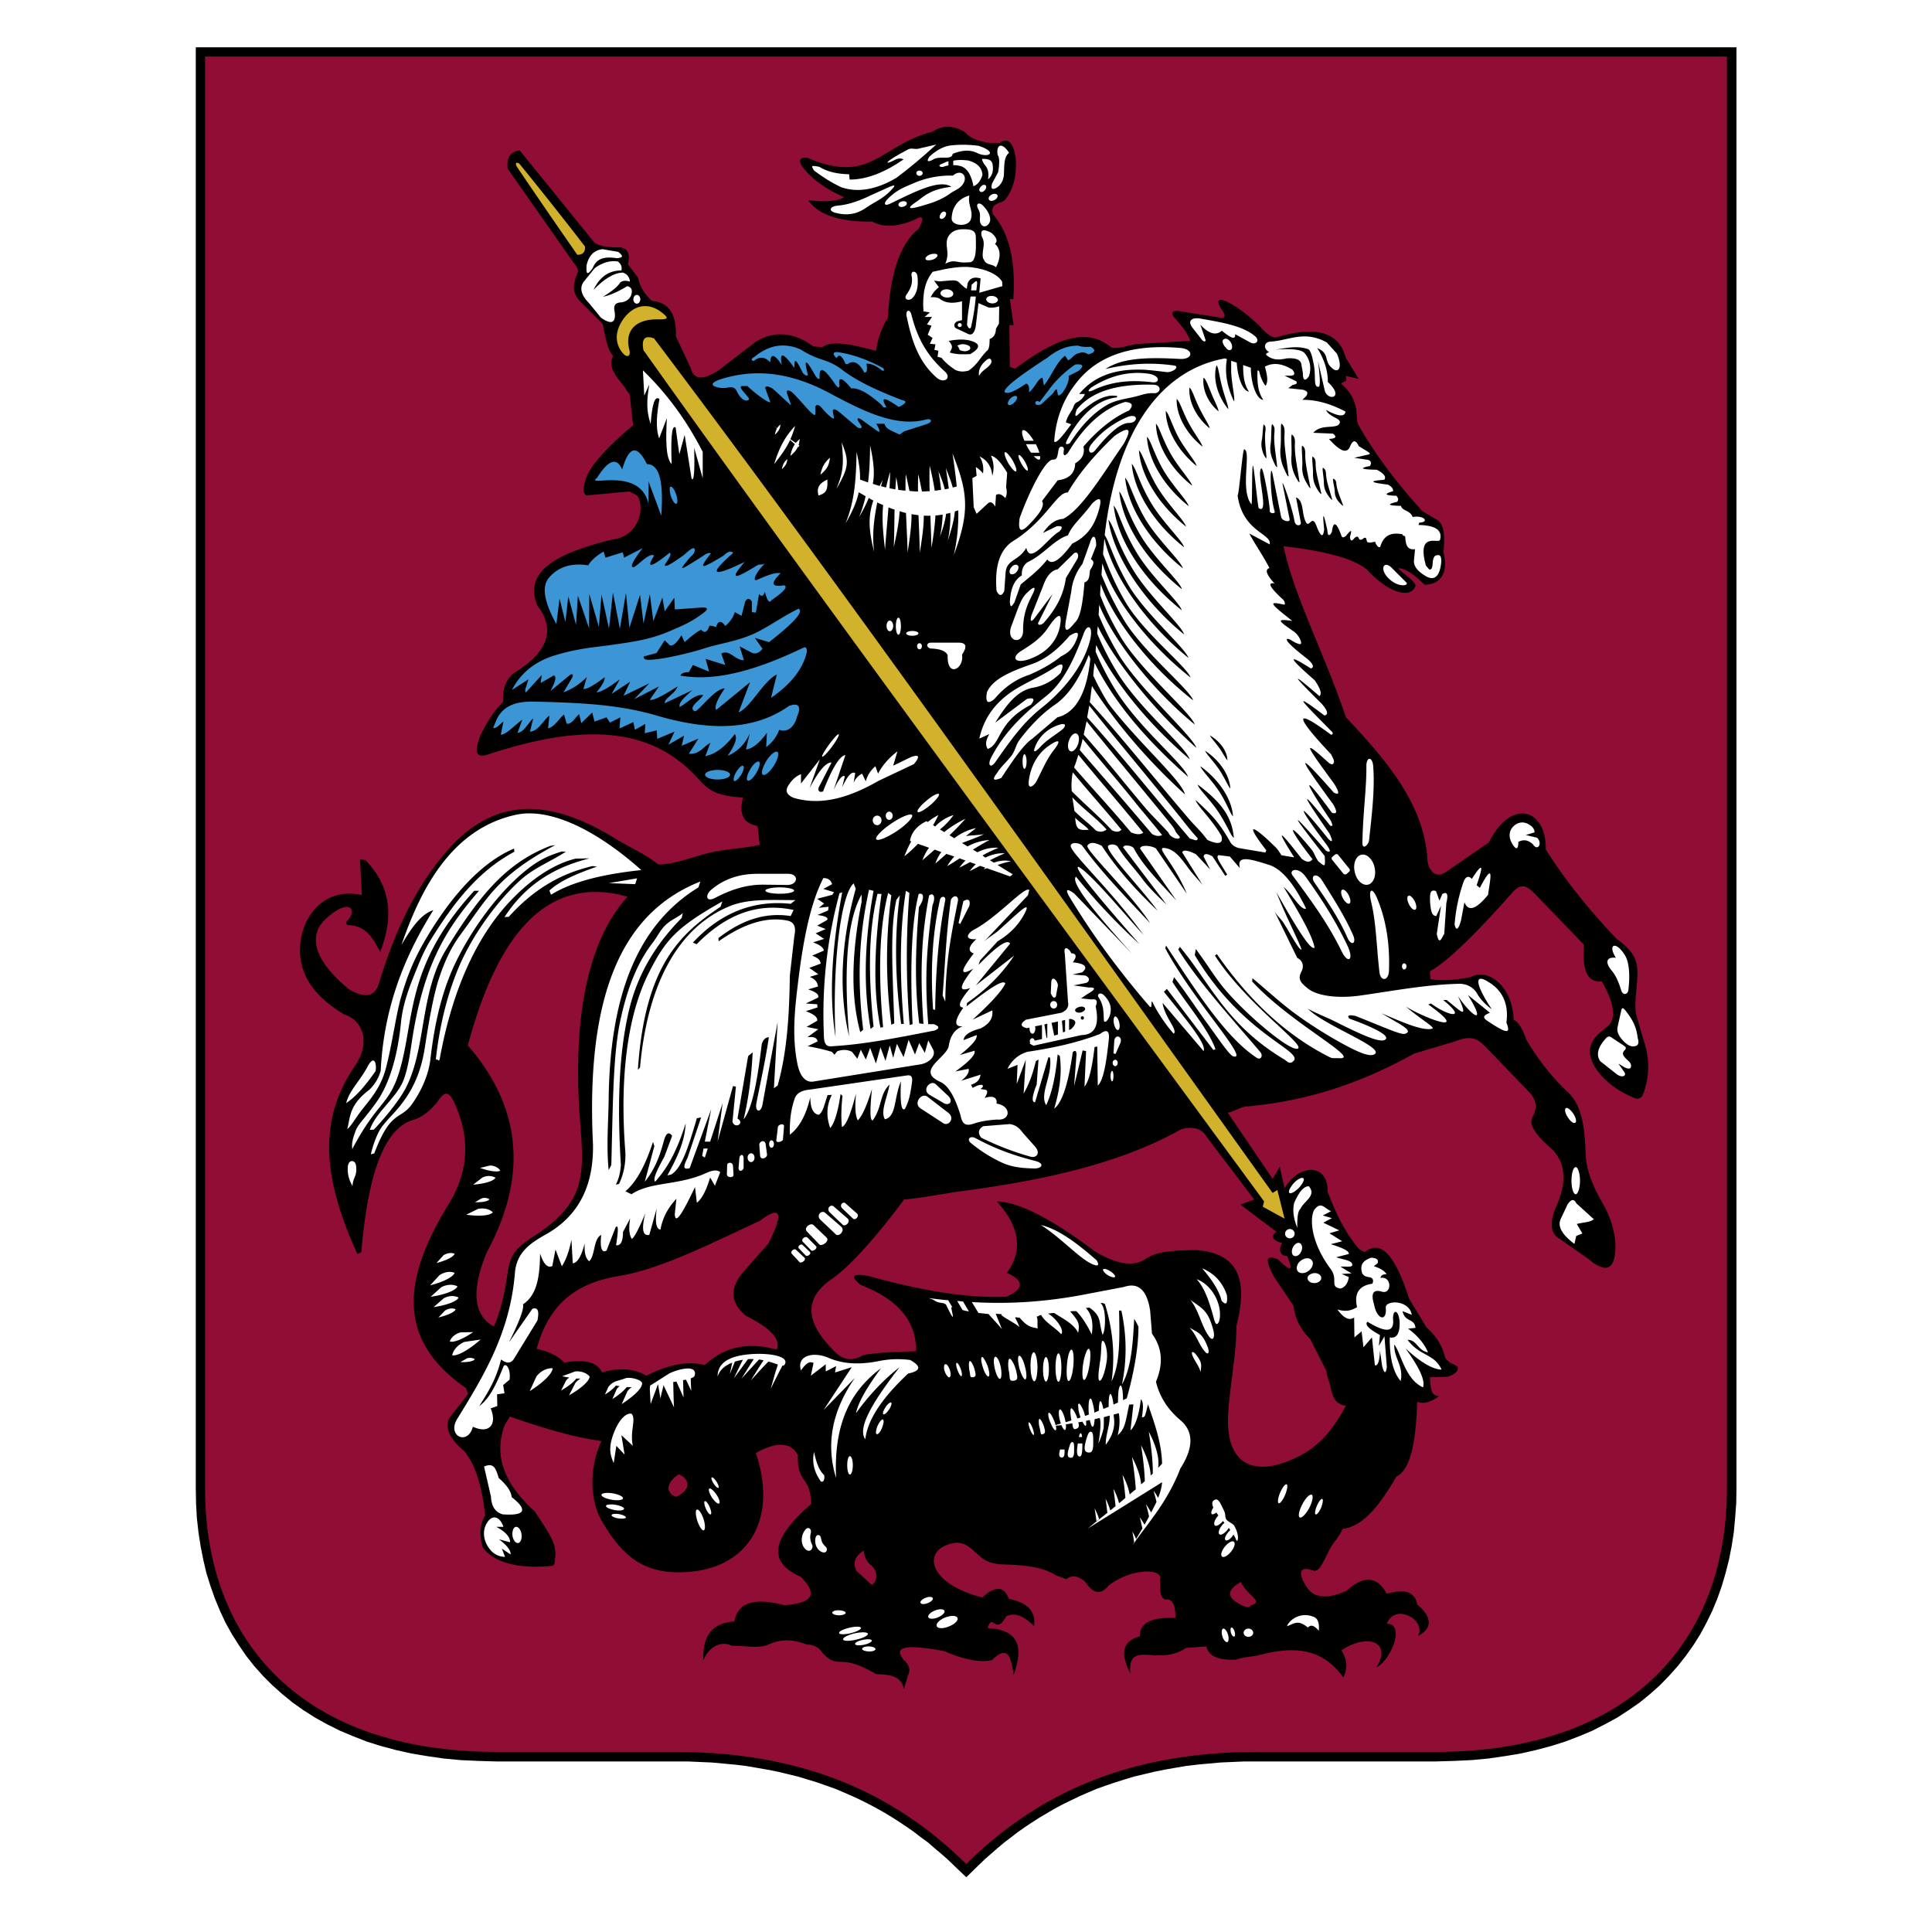
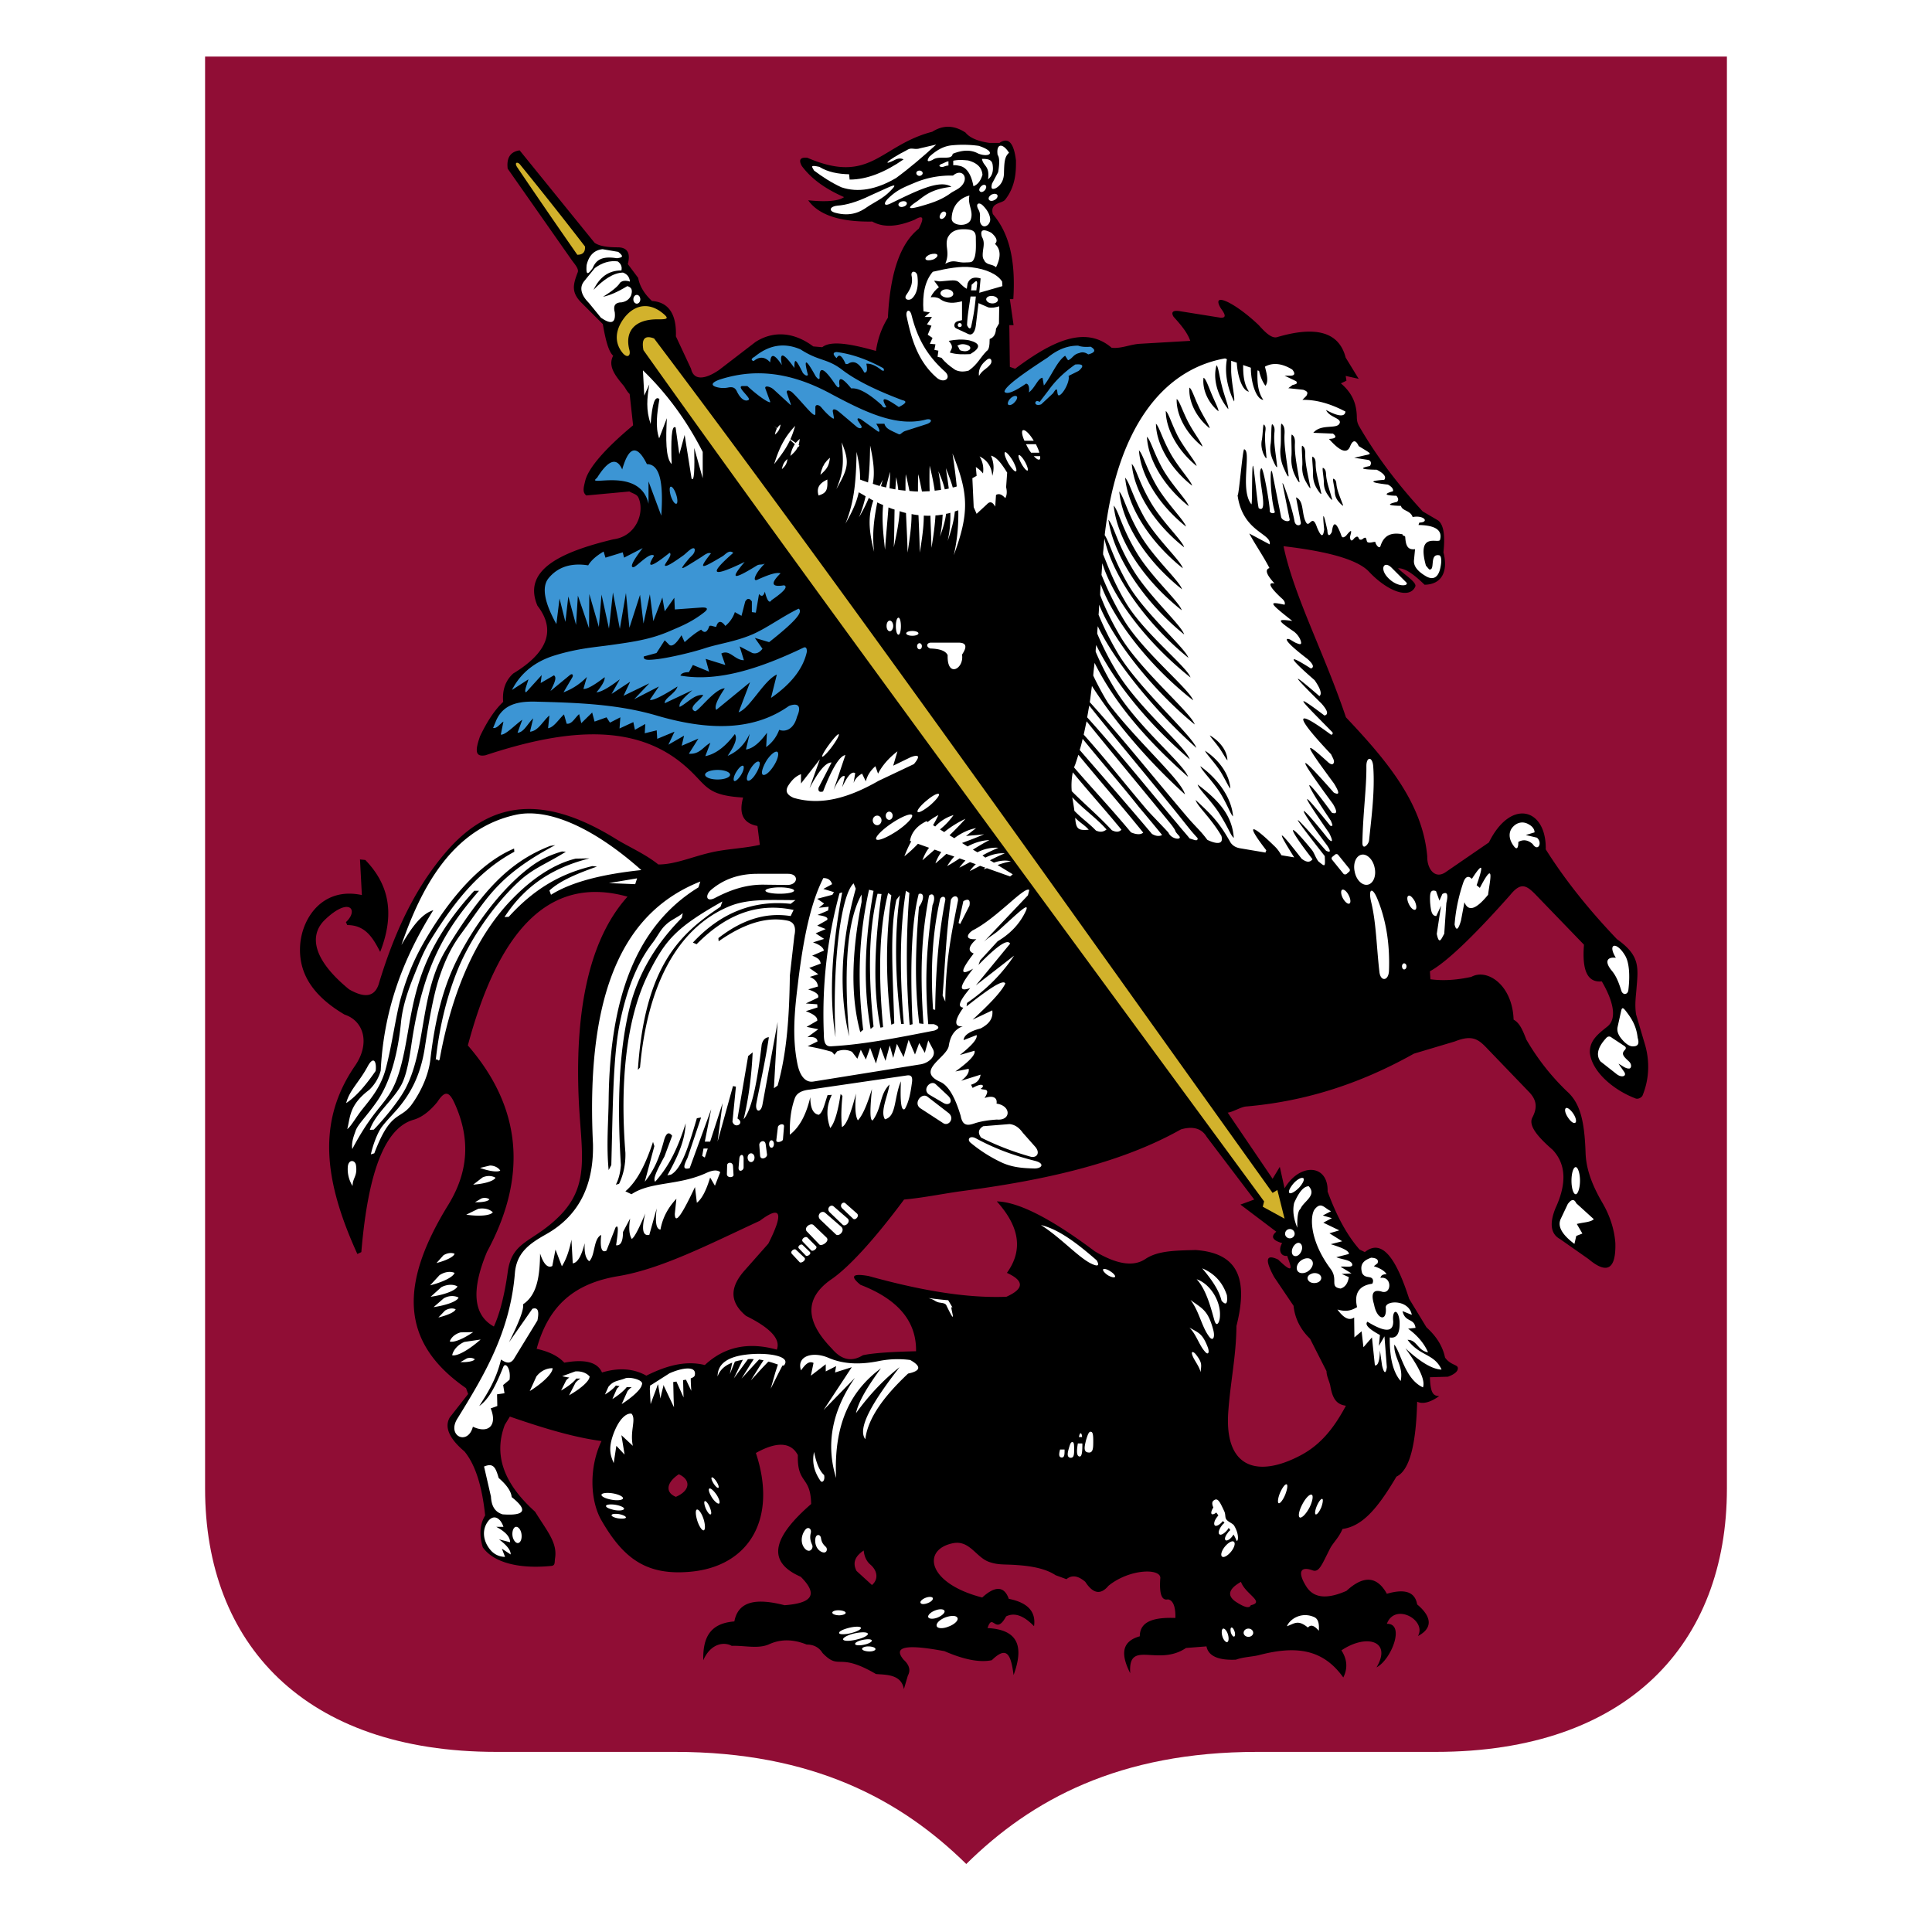
<svg xmlns="http://www.w3.org/2000/svg" width="2500" height="2500" viewBox="0 0 192.756 192.756">
  <g fill-rule="evenodd" clip-rule="evenodd">
    <path fill="#fff" d="M0 0h192.756v192.756H0V0z" />
    <path fill="#fff" d="M17.625 2.834h157.506v145.711l-.027 1.537-.106 1.51-.16 1.512-.211 1.457-.291 1.459-.346 1.404-.424 1.379-.476 1.351-.557 1.325-.609 1.273-.664 1.246-.742 1.191-.795 1.141-.875 1.113-.953 1.061-.981.98-1.06.955-1.141.901-1.166.849-1.246.795-1.299.715-1.352.662-1.404.61-1.459.556-1.512.479-1.562.424-1.617.371-1.67.291-1.723.213-1.775.185-1.803.078-1.855.055h-19.059l-1.193.053-1.141.053-1.139.08-1.088.13-1.058.133-1.035.16-1.034.186-.98.186-.955.238-.953.238-.903.266-.9.263-.875.319-.848.318-.822.318-.822.372-.768.371-.769.371-.77.396-.715.426-.716.424-.715.451-.69.477-.662.476-.662.477-.637.504-.609.503-.637.532-.584.529-.609.557-2.517 2.492-2.572-2.492-.583-.557-.609-.529-.61-.532-.636-.503-.637-.504-.662-.477-.663-.476-.689-.477-.689-.451-.716-.424-.742-.426-.742-.396-.769-.371-.795-.371-.822-.372-.822-.318-.848-.318-.874-.319-.876-.263-.927-.266-.928-.238-.981-.238-.98-.186-1.008-.186-1.06-.16-1.06-.133-1.087-.13-1.14-.08-1.14-.053-1.193-.053H49.487l-1.829-.055-1.829-.078-1.776-.185-1.723-.213-1.67-.291-1.617-.371-1.564-.424-1.51-.479-1.459-.556-1.405-.61-1.352-.662-1.298-.715-1.246-.795-1.166-.849-1.114-.901-1.06-.955-1.007-.98-.928-1.061-.875-1.113-.821-1.141-.742-1.191-.663-1.246-.61-1.273-.556-1.325-.478-1.351-.424-1.379-.345-1.404-.291-1.459-.212-1.457-.159-1.512-.08-1.51-.053-1.537V2.834z" />
-     <path d="M19.534 4.717h153.714v143.828l-.025 1.457-.108 1.432-.131 1.431-.213 1.377-.265 1.354-.344 1.351-.371 1.272-.451 1.273-.504 1.219-.582 1.193-.611 1.139-.688 1.088-.769 1.086-.795 1.008-.875.98-.901.928-.98.875-1.035.847-1.114.77-1.138.742-1.221.662-1.246.637-1.324.557-1.379.529-1.432.451-1.484.397-1.537.345-1.59.266-1.645.238-1.695.158-1.75.081-1.803.052h-19.084l-1.22.053-1.192.053-1.166.107-1.141.106-1.113.132-1.088.186-1.06.185-1.033.211-1.006.241-1.008.238-.955.291-.928.291-.928.318-.9.319-.875.371-.848.371-.822.396-.822.399-.795.424-.77.451-.767.451-.742.477-.717.476-.715.504-.69.531-.662.502-.664.557-.635.557-.636.556-.61.584-1.245 1.219-1.273-1.219-.61-.584-.636-.556-.662-.557-.637-.557-.689-.502-.689-.531-.716-.504-.715-.476-.742-.477-.743-.451-.795-.451-.795-.424-.795-.399-.848-.396-.849-.371-.875-.371-.901-.319-.901-.318-.954-.291-.955-.291-.98-.238-1.008-.241-1.06-.211-1.06-.185-1.087-.186-1.113-.132-1.14-.106-1.166-.107-1.193-.053-1.219-.053H49.513l-1.802-.052-1.75-.081-1.696-.158-1.643-.238-1.591-.266-1.537-.345-1.485-.397-1.431-.451-1.352-.529-1.325-.557-1.273-.637-1.192-.662-1.167-.742-1.086-.77-1.034-.847-.981-.875-.928-.928-.875-.98-.795-1.008-.742-1.086-.689-1.088-.637-1.139-.556-1.193-.504-1.219-.45-1.273-.398-1.272-.318-1.351-.265-1.354-.212-1.377-.159-1.431-.079-1.432-.027-1.457V4.717z" />
    <path d="M20.461 5.645h151.833v142.873c0 15.453-9.889 26.268-29.053 26.268H125.43c-13.758 0-22.531 4.771-29.025 11.186-6.521-6.414-15.321-11.186-29.052-11.186h-17.84c-19.164 0-29.052-10.814-29.052-26.268V5.645z" fill="#900d35" />
    <path d="M53.542 134.574c1.193-4.348 3.791-6.547 8.191-7.262 4.241-.717 8.933-3.129 14.075-5.514 2.121-1.59 2.413-.822.849 2.279l-2.439 2.758c-1.272 1.482-1.564 2.969.212 4.451 2.465 1.221 3.472 2.334 3.074 3.367-2.677-.742-5.115-.398-7.183 1.537-1.511-.371-3.313-.211-5.832 1.061-1.272-.715-2.756-.822-4.427-.318-.45-1.033-1.696-1.352-3.764-.98-.609-.662-1.536-1.113-2.756-1.379zm29.476 0c-2.597-2.65-2.916-5.035.053-7.023 1.67-1.193 4.109-3.816 7.13-7.873 2.015-.186 3.844-.582 5.805-.848 8.058-1.061 15.745-2.73 21.815-6.15 1.193-.344 2.068-.105 2.57.742l4.746 6.256-1.379.504 3.578 2.703c-.662.557-.238.902.584 1.141-.424.689-.133 1.352.504 1.271.264.822.928 2.146-.902.371-1.219-.582-1.352 0-.396 1.75l1.934 2.863c.133 1.271.689 2.359 1.645 3.287l1.643 3.232c0 .504.293 1.035.371 1.432.213 1.219.557 1.883 1.564 2.016-1.033 1.934-2.332 3.789-4.48 4.93-4.268 2.279-7.633 1.352-7.262-4.24.211-3.076.795-5.594.82-8.643 1.221-4.824.08-7.289-4.082-7.58-2.119.053-3.789.078-5.01.9-1.191.795-2.861.529-5.035-.768-4.348-3.262-7.607-4.932-9.781-4.984 2.146 2.385 2.73 4.744 1.008 7.131 1.748.795 1.723 1.59-.055 2.385-4.187.16-8.853-.715-13.73-2.066-1.617-.293-1.909 0-.821.875 3.631 1.404 5.593 3.551 5.54 6.625-2.279.055-4.188.16-5.301.398-1.034.637-2.068.557-3.076-.637zm40.794 23.248c-1.219.688-1.51 1.404-.344 2.094.768.477 1.191.557 1.324.238 1.46-.318-.556-1.113-.98-2.332zm-37.639-3.129c-.795.531-1.167 1.166-.716 2.041l1.538 1.404c.689-.582.53-1.457-.159-2.039-.372-.318-.61-.796-.663-1.406zm-18.449-7.607c1.193.531 1.193 1.617-.292 2.254-1.06-.424-.98-1.406.292-2.254zm-21.047-42.783c5.195 5.992 6.123 12.805 1.908 20.598-1.59 3.816-1.378 6.309.689 7.447.61-1.324 1.087-3.287 1.378-5.406.424-3.234 2.518-2.916 5.249-5.699 2.942-3.021 2.12-6.176 1.855-11.213-.53-10.789 1.67-17.044 4.851-20.569-8.03-2.254-12.961 3.736-15.93 14.842zm5.169-89.302c-.928.133-1.325.742-1.193 1.829l6.388 9.118c.265.371.716.849.609 1.193-.477 1.246-.689 2.015.371 3.074l2.121 2.121c.265 1.511.557 2.73 1.034 3.155-.53 1.007.159 1.935.981 2.916.239.265.344.609.663.901l.345 3.127c-2.996 2.492-4.479 4.348-4.771 5.514-.16.663-.318 1.166.106 1.484l4.294-.397c.345.212.742.265.901.609.663 1.458-.212 3.87-2.492 4.162-5.301 1.272-9.092 3.075-7.581 6.626 1.909 2.465.955 4.718-2.412 6.759-.769.689-1.114 1.644-1.007 2.836-.901.849-1.644 2.042-2.306 3.42-.503 1.431-.503 2.094.53 1.908 7.369-2.438 14.526-3.419 19.669.848 2.491 2.042 2.067 3.128 6.043 3.367-.45 1.644.026 2.571 1.432 2.836l.238 1.882c-1.617.371-3.393.397-5.009.795-1.803.424-3.473 1.166-5.116 1.166-1.325-1.06-2.942-1.75-4.188-2.518-6.627-4.109-12.193-4.347-17.018 1.298-2.545 2.969-4.851 6.998-6.706 13.202-.372 1.061-1.193 1.484-2.942.477-3.473-2.836-4.108-5.301-2.412-6.945 2.465-2.359 3.393-.955 2.094.238l.133.292c1.829 0 2.571 1.299 3.287 2.677 1.59-4.083.689-6.918-1.485-9.171l-.53-.053.186 3.552c-3.817-.821-5.912 2.147-6.15 4.904-.212 2.651 1.007 5.01 4.427 7.024 1.935.637 2.571 2.891 1.034 5.117-3.764 5.486-3.154 11.318.239 18.766l.397-.186c.689-8.242 2.439-12.404 5.195-13.201.848-.238 1.644-.873 2.386-1.775.769-1.191 1.193-1.061 1.75.186 1.564 3.5 1.378 6.787-.689 10.127-4.718 7.686-4.93 13.57 1.803 18.236l.212.582-1.829 2.334c-.557.953-.079 2.094 1.458 3.393 1.14 1.379 1.776 3.605 2.068 6.389-.53.873-.61 1.936-.239 3.18 1.007 1.432 3.419 2.201 6.865 1.855.371-.053.292-.344.345-.742.265-1.562-.795-2.729-1.988-4.664-3.34-2.996-4.082-5.859-3.021-8.668l.503-.822c2.704.928 6.097 2.041 9.145 2.439-1.272 2.65-1.14 5.963 0 7.926 2.173 3.764 4.453 5.514 8.854 5.115 5.885-.529 8.721-5.301 6.547-11.85 2.094-1.166 3.499-1.086 4.188.213-.08 2.941 1.272 2.014 1.326 4.877-3.5 3.049-4.745 5.646-1.035 7.264 1.936 1.934.849 2.65-1.616 2.836-2.678-.689-4.612-.504-5.01 1.617-2.412.186-3.154 1.59-3.101 3.869.742-1.695 2.094-1.855 2.836-1.432 1.299-.053 2.678.346 3.791-.186 1.087-.477 2.306-.504 3.685.055.716 0 1.246.291 1.59.848 1.75 1.803 1.484-.16 5.328 2.094.954.08 2.544 0 2.783 1.51l.397-1.35c.292-.531.159-1.061-.424-1.592-1.22-1.457.715-1.484 4.082-.848 1.829.795 3.445 1.166 4.718.9 1.512-1.484 1.908-.557 2.174 1.484 1.086-2.969.371-4.533-2.598-4.691.529-1.617.77.822 1.855-1.166.928-.451 1.855.027 2.783.98.211-1.457-.637-2.359-2.518-2.73-.451-1.271-1.352-1.324-2.652-.133-5.459-1.404-6.043-4.744-2.968-5.406 1.67-.371 2.306 1.324 3.578 1.828 1.008.371 1.539.238 2.918.346 1.482.105 2.836.371 3.789 1.006l1.086.398c.559-.451 1.168-.344 1.883.266.77 1.191 1.537 1.324 2.307.396 2.146-1.748 5.381-1.775 5.168-.689-.105 1.617.188 2.174.77 2.041.504.08.77.717.742 1.855-2.121-.078-3.551.32-3.551 1.83-1.91.529-1.857 1.908-.955 3.684-.238-3.445 2.73-.609 5.566-2.518l2.041-.16c.186.955 1.166 1.406 2.941 1.326.689-.266 1.645-.291 2.279-.451 3.553-.928 6.336-.715 8.43 2.227.451-.9.398-1.801-.186-2.703 2.465-1.67 5.09-.98 3.5 1.697 1.484-.77 2.889-4.4 1.033-4.348.795-2.146 4.002-.371 3.102 1.219 1.326-.689 1.564-1.775-.08-3.154-.211-1.246-1.219-1.59-3.021-1.061-.98-1.775-2.334-1.855-4.029-.291-1.695.742-3.127.848-3.949-.344-.955-1.459-.715-2.174.584-1.697.635.213.9-.557 1.695-2.121.291-.609.902-1.113 1.273-2.014 1.934-.266 3.445-1.936 5.381-5.223 1.352-.635 1.961-3.34 2.066-7.475.557.266 1.299.08 2.201-.557-.584-.025-.875-.266-.928-1.883l1.803-.053c.715-.264 1.033-.582.98-.9s-.742-.266-1.273-1.008c-.211-1.006-.742-2.014-1.855-3.021l-1.723-2.836c-1.246-3.871-2.65-6.098-4.426-4.666l-.531-.264c-1.352-1.539-2.359-3.553-3.182-5.779.08-2.756-2.781-2.889-4.293-.318l-.477-2.146-.717 1.191-4.479-6.6c.502-.053 1.299-.557 1.801-.609 5.594-.477 11.107-2.094 16.779-5.275l4.082-1.219c1.803-.715 2.387-.186 3.314.795l4.082 4.242c.82.848.82 1.617.344 2.543-.449.822.584 1.988 2.016 3.234 1.324 1.406 1.432 3.34.291 5.805-.637 1.564-.477 2.598.451 3.102l2.836 1.988c1.855 1.564 2.756 1.033 2.678-1.617-.107-1.352-.531-2.703-1.326-4.055-.955-1.645-1.59-3.26-1.643-4.904-.107-3.26-.559-5.01-1.883-6.176a23.433 23.433 0 0 1-4.029-5.143c-.398-1.033-.689-1.67-1.271-1.988-.107-3.445-2.625-5.143-4.215-4.268-1.352.291-2.703.424-4.082.238l-.053-.795c1.855-1.007 4.93-4.135 8.031-7.634 1.166-1.431 1.723-.848 2.836.318l4.506 4.666c-.186 2.307.213 3.816 1.775 3.658 1.088 1.855 1.592 3.684.559 4.506-1.008.795-1.777 1.432-1.75 2.598.186 1.855 2.279 3.711 4.586 4.586.238.08.609-.105.688-.344.664-1.645.744-3.5.133-5.355l-.795-2.703c-.158-1.035 0-1.883.053-2.705.186-2.12.266-3.207-1.961-4.797-2.783-2.916-5.17-5.885-7.104-8.959.08-4.082-3.473-5.143-5.672-.689l-4.322 2.969c-1.086.742-1.855-.371-1.828-1.563-.451-5.381-4.135-9.675-8.111-13.89-2.201-6.521-5.168-12.035-6.229-17.071 4.107.477 7.209 1.246 8.455 2.465 1.775 1.935 4.082 2.916 4.691 1.564.186-.424-1.139-1.22-1.723-1.83.717-.026 1.617.636 2.65 1.644 1.775-.026 2.359-1.404 1.883-3.233.158-1.511.08-2.704-.531-3.181l-1.537-.901c-2.465-2.678-4.586-5.46-6.334-8.482-.186-.318-.24-.609-.24-.954-.025-1.193-.371-2.306-1.59-3.34l.557-.266-.08-.477 1.299.292-1.299-2.12c-.688-2.678-3.154-3.128-6.838-2.041-.531.159-1.166-.451-1.83-1.193-2.305-2.201-4.744-3.393-3.842-1.776.158.291.873 1.06.051 1.034l-3.975-.636c-.822-.159-1.008.08-.742.53.715.795 1.379 1.563 1.67 2.412l-5.01.292c-.98.053-1.855.503-2.836.397-2.678-2.306-6.07-.557-9.623 2.094l-.529-.186-.053-4.162h.424l-.371-2.598h.344c.266-4.083-.504-6.68-2.041-8.482-.316-1.167.902-1.034 1.221-1.431 1.139-1.432 1.086-3.075 1.086-3.923-.213-1.776-.77-2.359-1.643-1.75h-1.008c-1.088-.159-1.936-.477-2.386-1.034-1.14-.742-2.227-.769-3.313-.08-5.222 1.352-6.124 5.328-12.458 2.598-.716-.079-.901.212-.557.822 1.087 1.458 2.598 2.386 4.215 3.102-.557.397-1.75.503-3.579.318 1.034 1.458 3.154 2.173 6.388 2.12 1.246.689 2.704.451 4.241-.185.848-.504.98-.212.397.901-1.696 1.352-2.836 4.056-3.075 8.88-.609.98-1.007 2.067-1.192 3.313-2.359-.663-4.479-1.087-5.354-.372l-.901-.079c-2.094-1.564-4.135-1.484-5.752-.451l-3.658 2.81c-1.405.954-2.518 1.06-2.783-.132l-1.511-3.234c.08-2.306-.795-3.419-2.386-3.525-.715-.663-1.219-1.431-1.378-2.306l-1.034-1.379c.318-1.192-.133-1.669-1.007-1.669-.955 0-1.803-.106-2.306-.451l-7.478-9.224z" />
    <path d="M155.701 121.639l.715-1.51c.371-.504.637-.531.848-.08l1.75 1.59c-.318.318-1.139.318-1.695.479l.557.953-.611.238-.184.797c-1.089-.823-1.726-1.645-1.38-2.467zm1.51-5.196c.213 0 .424.611.424 1.354 0 .74-.211 1.352-.424 1.352-.238 0-.424-.611-.424-1.352 0-.742.186-1.354.424-1.354zm-.981-5.882c.133-.107.479.158.742.557.266.396.346.82.186.9-.158.105-.477-.133-.742-.557-.266-.399-.344-.795-.186-.9zM160.816 103.535c-.211-.186-.424-.158-.609.08-.822.9-.98 1.67-.531 2.279l1.617 1.271c.504.398 1.061.213.742-.238l-.557-.795c.346.16.664.477 1.035.477.238.027.344-.396 0-.715-.584-.529-.77-.77-.398-1.141.133-.158.133-.264-.053-.396l-1.246-.822zm0-6.68c-.715-.848-.557-1.405.398-1.299-.875-1.405.053-1.696.928-.211.396.663.504 1.935.318 3.446-.055.449-.559.557-.717 0-.264-.85-.528-1.459-.927-1.936zm.557 5.672l.371-1.67c.08-.396.213-.318.477.027.531.689 1.035 1.432 1.168 2.65.158.504.078.795-.293.848-.396.08-.742-.133-1.113-.504-.504-.528-.663-.927-.61-1.351zM135.926 84.079c.053-2.969.424-5.487.398-7.66 0-.954.637-.98.689.132.158 2.359-.16 4.824-.424 7.316-.052.398-.663 1.008-.663.212zm4.162 12.034c.133 0 .238.133.238.291 0 .186-.105.318-.238.318-.105 0-.211-.133-.211-.318 0-.158.105-.291.211-.291zm-7.156-10.629l.291-.238a.215.215 0 0 1 .291.053l1.113 1.378c.08.08.055.239-.025.292l-.266.238c-.105.053-.238.053-.318-.053l-1.113-1.378c-.081-.08-.053-.239.027-.292zm10.416 7.686l.426-2.809-.479 1.034c-.449-.026-.529-.478-.609-1.325-.053-1.008.027-1.353.584-1.167l.344.954.291-.663c.479-.265.611.026.398.901l-.211 3.074c-.266.426-.504 1.221-.744.001zm7.634-8.826c-.451-.636-.504-1.325-.053-1.829.477-.53 1.113-.583 1.643-.238.371.211.531.503.531.768l-.875.265 1.113.265c.584.503.105 1.458-.424.636-.477-.424-.955-.477-1.432-.212.001.689-.184.822-.503.345zm-10.47 5.036c.16-.106.424.159.637.53.186.397.213.769.053.848-.158.08-.451-.159-.637-.557-.184-.37-.211-.741-.053-.821zm-6.6-.609c.158-.08.451.159.637.529.211.397.238.77.078.849-.158.08-.449-.159-.662-.557-.186-.371-.211-.742-.053-.821zm1.936-3.499c.529-.106 1.139.477 1.299 1.299.186.821-.133 1.59-.689 1.696-.531.106-1.141-.451-1.299-1.299-.186-.822.132-1.591.689-1.696zm.953 4.718c-.318-1.352.133-1.537.637-.265.77 1.882 1.246 4.214 1.141 7.103-.027 1.061-.85 1.141-.955.133-.292-2.518-.319-4.903-.823-6.971zm8.324 2.253c.105-1.405.396-2.809.875-4.214.211-.583.502-.689.848-.345 1.324-2.041 1.008-.927.477.636l.318.265c1.564-2.995.98-.609.822.689-1.193 1.458-1.963 1.723-2.359.742l-.344 1.829c-.266.928-.479 1.061-.637.398zM47.181 142.342c-.503 1.936-2.651.928-1.538-.822 2.651-4.293 5.249-8.615 5.726-14.473.159-2.068 1.458-2.969 3.102-3.896 3.552-1.988 4.771-5.275 4.691-9.012-.795-16.303 3.711-23.407 10.709-26.189l-.186.583c-6.309 3.87-8.853 11.187-8.959 21.206-.027 2.199-.239 4.559 0 6.998l.265-.504c.159-5.912.159-10.975.901-14.42.822-3.844 1.988-6.15 3.234-7.767.451-.583.795-1.325 1.272-1.75.531-.53 1.193-.742 1.724-1.193l-.106.478c-2.385 2.412-4.4 5.433-5.301 9.384-1.034 4.506-1.114 9.807-.769 15.268-.053.742-.212 1.404-.503 1.961l.318-.08c.424-.875.663-1.908.636-3.1-.53-6.682-.026-13.334 2.386-18.053 1.643-3.207 2.677-4.426 7.289-7.024l-.186.53c-3.87 2.598-7.554 5.699-8.243 16.275l.212-.238c.715-8.006 3.605-13.89 8.933-16.09 1.882-.769 4.056-.61 6.574-.61l-.477.371c-3.738-.397-6.998.901-9.755 3.87l.371.159c2.704-2.73 5.806-4.241 9.675-3.419l-.292.61c-2.704-.424-5.062.53-7.21 2.2l.026.318c2.412-1.697 4.692-2.492 6.839-2.068.716.133.901.689.716 1.511l-.451 3.976c-.053 3.844-.265 7.607-1.219 10.975l-.371.264.371-6.6-1.511 8.219c-.159.9-.769.768-.61-.107.319-1.695.875-4.082 1.246-6.6-.371.025-.609.291-.716.742-.424 3.578-.954 6.441-1.802 7.447.531-2.227.795-4.451.901-6.678l-.451.371-1.061 6.229c.769.477-.265 1.086-.503.318l.345-3.5-.292-.053-1.538 5.541.503-3.844-1.245 3.844h-.531l.636-3.234-2.147 5.885c-.636.158-.689-.08-.212-1.035l1.352-4.029-.424.08c-.848 2.916-1.538 5.037-2.571 5.619l-.371.08c1.483-2.65 1.749-3.924 1.829-5.195-.795 2.492-1.644 4.268-3.048 5.832-.212-.266.053-.928.928-2.518l.769-2.068c-.318-.424-.583-.293-.795.398-.478 1.775-.954 2.969-1.935 4.188l.954-3.553-.132-.424c-.689 2.068-1.511 3.871-2.757 4.93l.609.293c1.909-1.273 4.559-.85 7.343-2.068.557-.266 1.14-.451 1.511-.133l-.53 1.352-.477-.82c-.345 1.139-.769 2.094-1.326 2.518l-.186-1.564c-1.192 2.52-1.988 3.871-2.014 2.678l.159-1.512c-.822.875-1.378 1.883-1.59 3.076-.478-.053-.53-.902-.372-2.121l-.742 2.65c-.663.133-.795-.582-.398-2.146-.583 1.404-1.086 2.412-1.352 2.545-.265-.424-.317-1.113-.159-2.041l-.716 1.352c0 1.008-.265 1.379-.689 1.324.239-1.537.239-2.119-.053-1.775l-.902 2.307c-.477.266-.663-.266-.53-1.564-.796.398-.583 2.041-1.193 2.625-.397-.293-.503-.955-.451-1.803-.318 1.271-.716 1.961-1.193 2.014l-.132-2.359c-.212 1.088-.53 1.988-.954 2.65l-.637-1.668-.318 1.643c-.451.238-.875-.186-1.219-1.246-.026 2.254-.292 4.135-1.696 5.062.106.557-.53 2.041-1.405 3.791l2.333-3.34c.503-.158.716.133.503 1.166l-2.385 3.896c-.372.479-.796.318-1.246 0-.478 1.988-1.325 3.314-2.174 4.639.954-.662 1.644-2.014 2.386-3.869.212-.584.795.133.636 1.246l-.636.529.133.822-.742.105.026 1.166-.663.238c.665 1.59-.131 2.595-1.774 1.828zM60.752 88.108l2.81-.477-.186.583-2.624-.106zM34.537 110.057c.345-1.326 1.326-2.096 2.2-3.764.583-.982.849-.293.742.555-1.246 1.802-2.173 2.705-2.942 3.209z" fill="#fff" />
    <path d="M63.986 86.809c-4.585-4.082-9.171-6.256-12.538-5.513-6.388 1.405-9.463 7.369-11.398 12.988 1.113-1.935 2.068-3.128 3.181-3.473-3.154 5.037-4.956 10.126-5.248 16.011a4.138 4.138 0 0 1-1.14 1.908c-2.041 1.537-1.882 2.756-2.2 3.924.397-.293.875-1.193 1.537-2.016.848-1.061 1.855-2.227 2.333-4.107.636-2.467.954-5.037 1.458-6.893.689-2.412 1.405-4.109 2.677-6.229 2.333-3.871 5.249-7.316 8.642-8.748l.026.318c-3.287 1.776-5.699 4.507-8.35 8.801-.663 1.06-1.061 2.067-1.67 3.579-.53 1.324-1.139 2.969-1.298 4.744-.397 3.869-1.378 6.389-2.466 7.898-1.113 1.564-1.855 2.201-2.067 2.863-.132.398-.424 1.061-.318 1.777 2.518-4.771 3.658-4.348 4.692-7.715 1.563-5.168.557-10.523 7.475-18.051h.477c-3.287 3.791-5.54 7.369-6.706 15.082-.186 1.271-.451 3.127-1.007 4.215-.848 1.617-2.651 2.943-3.181 4.559l.398-.027c.848-.873 2.571-2.889 3.234-4.24 2.041-4.055 1.325-9.436 4.028-13.809 3.473-5.646 6.124-8.615 10.338-10.259l.503-.08c-5.805 3.075-6.812 5.354-9.357 8.8-.822 1.113-1.511 2.306-2.227 4.453-.61 1.83-1.087 4.746-1.431 6.973-.451 2.914-1.511 4.639-2.651 6.018-.689.795-1.14 1.219-1.644 1.881-.477.662-.901 1.883-1.087 2.73l.345-.105c1.617-4.268 2.518-3.314 3.658-4.771.636-.85 1.697-2.598 1.935-4.586.478-4.162 1.326-7.342 2.73-10.1 1.538-3.048 3.923-6.362 6.547-8.562 1.246-1.034 2.173-1.59 3.844-2.094l.397.026c-1.988 1.246-3.287 1.644-4.771 3.048-2.492 2.333-4.824 5.779-6.017 8.722-1.167 2.861-1.855 5.91-2.2 9.064.105-.371.291.238.397-.133 1.352-7.447 4.002-12.75 7.396-16.143 1.881-1.908 4.055-3.366 6.176-3.87l1.379-.027c-3.208.822-6.203 2.359-8.482 5.858l.424-.026c2.783-3.075 5.566-4.4 8.35-5.062l.451.053c-1.882.663-3.658 1.379-4.745 2.386l.159.424c2.12-1.324 5.248-2.066 9.012-2.464zM35.173 118.326a3.168 3.168 0 0 1-.478-1.83c.027-.875.742-.795.822-.238.16 1.113-.317 1.193-.344 2.068zM43.549 126.014l.689-.77c.372-.238.795-.291 1.114-.158-.08.316-.875.687-1.803.928zM42.913 128.24l.928-1.008c.504-.344 1.087-.424 1.511-.238-.133.424-1.193.928-2.439 1.246zM42.966 129.379l1.06-.953c.557-.293 1.193-.318 1.617-.08-.185.424-1.351.847-2.677 1.033zM43.258 130.414l1.007-.875c.504-.293 1.087-.293 1.485-.08-.16.398-1.247.768-2.492.955zM43.735 131.447l.663-.689c.371-.238.768-.266 1.06-.133-.08.291-.848.609-1.723.822zM47.393 119.943l.636-.371c.292-.107.61-.053.795.078-.106.213-.742.319-1.431.293zM46.518 121.189l1.193-.584c.583-.105 1.14.027 1.458.346-.265.344-1.405.424-2.651.238zM47.208 118.193l.928-.715c.45-.213.954-.186 1.299.025-.186.347-1.141.61-2.227.69zM47.896 116.523l.981-.238c.451 0 .848.211 1.034.504-.265.186-1.14.053-2.015-.266zM45.935 135.9l.636-.371c.292-.105.61-.053.796.08-.107.211-.742.317-1.432.291zM47.95 133.646l-1.617.238c-.636.266-1.113.797-1.219 1.326.503.134 1.696-.556 2.836-1.564zM47.208 132.904l-1.246.027c-.53.133-.954.504-1.087.9.371.161 1.378-.263 2.333-.927zM52.853 138.789l.663-1.457c.424-.557 1.061-.85 1.617-.822 0 .531-1.008 1.484-2.28 2.279zM56.087 137.305l1.299-.477c.609-.053 1.166.158 1.458.529l-.026.027c-.053.451-.928 1.193-2.042 1.828l.636-1.244c.132-.16.318-.318.503-.426h-.424c-.239.346-.822.795-1.511 1.193l.504-1.008c.079-.105.212-.211.318-.291-.238-.026-.476-.079-.715-.131zM62.316 137.543c.424-.238 1.988.133 1.723.609-.08.479-.954 1.246-2.014 1.936l.583-1.299c.133-.158.265-.291.424-.396h-.503c-.265.344-.795.795-1.431 1.191l.451-1.033.265-.266c-.105 0-.239-.025-.371-.053-.186.266-.61.609-1.087.902l.345-.77c.502-.608.873-.555 1.615-.821zM71.594 137.332c0-1.219.928-1.936 2.784-2.174 2.067-.266 4.559.105 3.87 1.033-.026.053-.106.053-.186.053l-.424.822-.742 1.484.451-1.59.265-.822c-.265-.08-.583-.213-.954-.291l-.636.662-1.113 1.219.875-1.404.397-.609c-.159-.027-.292-.053-.451-.08l-.636.689-1.113 1.219.875-1.404.345-.529a2.108 2.108 0 0 0-.583 0l-.424.582-.98 1.326.715-1.484.186-.371c-.265.053-.53.105-.795.186l-.504 1.246.239-1.141c-.639.237-1.222.661-1.461 1.378zM64.834 138.285l.053-.053v-.025l.08-.027 1.829-1.166c1.246-.557 2.757-.795 2.518.213-.026.105-.159.211-.397.291 0 .396.026.82.053 1.246l-.53-1.113c-.106.025-.186.025-.292.053.026.557.026 1.139.053 1.723l-.715-1.59c-.106.025-.212.025-.318.053.026.768.026 1.67.079 2.518l-1.007-2.121c0-.025 0-.078-.027-.105-.106.424-.238.9-.318 1.352l-.239-1.404h-.026c-.186.557-.477 1.271-.716 1.961l-.08-1.484c0-.133.026-.238.026-.344.001-.003-.026-.003-.026.022z" fill="#fff" />
    <path d="M44.238 89.672l3.128-3.127c-1.219.476-2.279 1.537-3.128 3.127zM61.229 145.973c-.292-.715-.61-1.404.027-3.049.583-1.484 1.299-1.961 1.749-1.881.504.557-.186 1.723.133 3.207l-1.14-1.061.318 1.936-.822-.875-.265 1.723zM71.488 147.828c-.186-.291-.397-.477-.477-.424s0 .318.186.609.397.477.477.424-.001-.318-.186-.609zM71.488 149.127c-.292-.424-.609-.689-.716-.609-.133.08 0 .477.265.9.265.398.583.664.716.584.106-.08 0-.477-.265-.875zM70.799 150.346c-.16-.371-.371-.609-.478-.582-.106.053-.053.396.106.768.159.346.371.611.477.557.107-.054.054-.372-.105-.743zM70.189 151.539c-.186-.557-.478-.98-.663-.928-.159.053-.133.557.053 1.141.186.557.477.98.636.928s.16-.557-.026-1.141zM61.76 151.062c.397.08.689.213.689.344-.026.107-.371.133-.769.08-.371-.053-.689-.211-.663-.318.026-.133.346-.158.743-.106zM61.416 150.135c.477.08.875.266.848.396-.026.16-.451.213-.928.133-.503-.105-.901-.264-.875-.424.026-.133.451-.185.955-.105zM61.15 148.994c.583.105 1.034.318 1.007.504-.027.16-.53.238-1.114.133-.609-.105-1.06-.318-1.033-.504.027-.158.531-.238 1.14-.133zM79.917 136.723c-.477-1.432 1.167-1.936 2.757-1.246 1.299.557 2.89.742 5.01.316a9.532 9.532 0 0 1 3.127-.105c1.14.637 1.061 1.088-.211 1.354-2.306 2.172-4.003 4.373-4.268 6.547-.848-1.113.822-3.844 3.42-7.184-1.564 1.219-3.022 2.756-4.348 4.586.238-1.168 1.22-2.758 2.492-4.48-2.81 2.094-4.745 5.223-4.479 10.947-1.061-3.42-.371-6.76 1.882-9.992l-3.127 3.207 2.81-4.268-1.67.529.106-.635-1.034.529v-.715l-1.484 1.139.265-1.271c-.479-.241-.85.185-1.248.742zM81.216 144.859c-.186.902-.08 1.855.663 2.916.185.186.45-.08.344-.609-.504-.451-.795-1.299-1.007-2.307z" fill="#fff" />
-     <path d="M84.794 145.283c.159 0 .292.398.292.902s-.132.928-.292.928-.265-.424-.265-.928.106-.902.265-.902zM88.081 141.625c.133.053.08.426-.08.822-.159.424-.397.689-.53.637-.132-.027-.08-.424.08-.822.186-.397.424-.69.53-.637zM88.903 139.93c.106.08 0 .396-.212.715s-.477.531-.557.451c-.106-.053 0-.371.212-.689.212-.345.478-.53.557-.477zM115.914 142.713c1.219.451 1.379 2.121.715 4.24.055-1.695-.211-3.101-.715-4.24zM109.658 151.566a4.973 4.973 0 0 0-.451-1.061c.08.424.133.848.186 1.271l.265-.21zM95.503 129.805c.185 0 .397.025.583.053l.583.98c-.212-.027-.424-.08-.636-.133l-.53-.9zM94.39 136.113c.16.053.345.396.424.74.08.373 0 .611-.159.557-.159-.078-.371-.396-.45-.768-.054-.343 0-.583.185-.529zM95.45 135.98c.08-.055.265.238.397.582.132.371.159.689.08.742-.08.027-.265-.238-.397-.609-.133-.371-.186-.689-.08-.715zM96.775 135.793c.106-.025.371.451.477.902.107.451.16.662-.186.715-.344.027-.238-.211-.344-.662-.079-.449-.079-.955.053-.955zM97.969 135.396c.105-.053.344.344.557.875.186.529.238 1.008.105 1.061s-.398-.346-.557-.875c-.185-.557-.238-1.008-.105-1.061zM99.295 135.371c.184-.055.424.422.555 1.033.107.609.08 1.139-.078 1.166-.16.027-.398-.451-.531-1.061s-.106-1.113.054-1.138zM100.725 135.555c.16-.025.531.637.664 1.246s.211.902-.266.955-.346-.266-.451-.875c-.133-.61-.106-1.299.053-1.326zM101.68 135.264c.158-.053.424.451.582 1.088.186.662.186 1.219.027 1.271-.133.027-.398-.477-.584-1.113-.158-.662-.184-1.219-.025-1.246zM103.137 134.92c.186 0 .346.635.371 1.432 0 .795-.133 1.457-.318 1.457s-.371-.662-.371-1.432c-.026-.795.132-1.457.318-1.457zM104.357 135.396c.158 0 .291.557.291 1.219 0 .664-.133 1.221-.291 1.221-.16 0-.293-.557-.293-1.221 0-.662.133-1.219.293-1.219zM105.604 135.025c.158 0 .291.637.291 1.432 0 .77-.133 1.404-.291 1.404-.16 0-.293-.635-.293-1.404 0-.795.132-1.432.293-1.432zM106.902 134.654c.184.027.264.742.184 1.617-.078.848-.291 1.537-.477 1.51-.158 0-.238-.715-.158-1.59.053-.847.264-1.537.451-1.537zM108.625 134.574c.186.027.211.742.078 1.592-.133.848-.371 1.537-.557 1.51-.158-.025-.211-.742-.078-1.617.133-.848.397-1.51.557-1.485zM110.029 133.779c.211.027.557 1.061.371 2.121-.16 1.033-.477 1.881-.689 1.855-.211-.053-.105-.928.053-1.988.16-1.06.052-2.04.265-1.988zM102.633 141.918c.08-.053.24.186.371.529.133.346.186.662.133.717-.078.025-.238-.213-.371-.559-.133-.343-.186-.662-.133-.687zM103.693 141.572c.107-.053.346.371.479.795.105.426.158.609-.107.717-.291.105-.211-.16-.318-.557-.132-.423-.132-.927-.054-.955zM113.369 138.523v.479a7.56 7.56 0 0 0 .662-.371c.107-1.352.133-2.545.053-3.553-.186 1.299-.396 2.465-.715 3.445z" fill="#fff" />
-     <path d="M112.652 140.141c-.371 1.83-.424 2.439-1.139 3.049.291-1.166.158-1.961.105-2.199a3.674 3.674 0 0 1-.504.133v.184c.133.717.08 1.697-.795 2.838-.025-.98.424-1.908.398-2.916-.186.053-.371.105-.584.158 0 .133 0 .928-.025 1.061-.053.424-.451 1.512-.531 1.537.027.053.371-2.094.133-2.518-.158.053-.344.08-.504.133 0 .105 0 .211-.025.291-.027.266-.08.451-.16.451-.078.025-.158-.133-.211-.371a3.39 3.39 0 0 1-.08-.293c-.133.027-.266.055-.371.08v.107c.025.211.025.344-.053.396-.053.027-.186-.186-.318-.424a2.023 2.023 0 0 1-.398.053c.08.371.08.557-.211.662-.318.133-.346-.186-.398-.557-.211.055-.424.08-.637.107.027.291 0 .502-.078.557-.08.053-.238-.16-.371-.479-.186.027-.371.055-.557.055.053.238.053.396 0 .449-.08.055-.24-.105-.371-.396-.027 0-.08.025-.107.025.027-.025.055-.025.107-.025-.053-.107-.107-.213-.16-.346-.211-.449-.264-.9-.186-.98.105-.08.346.266.531.742.078.16.133.318.158.477.186-.053.371-.105.531-.158a3.174 3.174 0 0 1-.08-.266c-.158-.557-.158-1.061-.027-1.139.133-.053.346.344.504.9.027.133.053.266.08.371.186-.053.396-.105.584-.186-.08-.344-.08-.504-.107-.742 0-.238 0-.424.08-.451.105-.053.451.479.609 1.008.105-.025.213-.053.318-.105-.027-.053-.027-.107-.053-.16-.133-.449-.16-.582-.16-.82-.025-.213-.053-.346.055-.398.078-.053.424.531.557 1.008.025.08.025.158.053.211.131-.025.264-.078.396-.131-.025-.027-.025-.08-.025-.133a6.222 6.222 0 0 1 0-1.008c.025-.266.078-.424.158-.451.08 0 .16.133.211.398.08.238.16.582.188.953v.055c.158-.055.291-.133.449-.188 0-.264 0-.396.027-.555.027-.24.053-.373.133-.398.08-.027.211.371.291.77.186-.08.371-.133.529-.213 0-.318 0-.584.027-.795.027-.266.053-.451.133-.479.053-.025.133.107.186.318.053.186.105.451.133.742.133-.078.291-.131.449-.211v-.053c0-.426.027-.822.055-1.113.053-.318.131-.504.186-.531.078-.025.131.105.186.371.053.266.078.637.078 1.061v.027c.133-.055.266-.133.373-.186.555-1.963 1.166-4.719 1.166-7.131a5.452 5.452 0 0 0-.426-.795c-.133 2.73-.344 5.035-1.219 6.547.451-2.227.531-4.613-.053-7.342-.027-.027-.053-.027-.105-.027h-.133c.078 2.916.078 5.408-.742 7.051.318-2.359.211-4.877-.664-7.713a.995.995 0 0 0-.449-.107c.637.531.504 2.863.211 3.182-.424-1.352-.053-1.803-1.299-2.703-.133 0-.238.025-.371.025.689.717.742 1.777.584 2.65-.371-.795-.928-1.723-1.537-2.332-.213 0-.424 0-.609.027.9 1.033.953 1.271.795 2.146-.398-.928-1.83-1.59-2.387-1.988-.291 0-.344.053-.635.053.715.371 1.723 1.645 1.324 2.068-.477-.584-1.59-1.166-1.988-1.908-.291 0-.158.133-.449.133.158.424.025.74.105 1.191-.689-.133-1.035-.158-1.803-1.061-.133 0-.451-.078-.451-.025.08.211.371.715.424.98-.131-.266-1.67-1.008-1.801-1.246-.027-.078.264-.053-.559-.105.055.158.559 1.352.611 1.537-.107-.186-1.219-1.352-1.326-1.51-.346-.027-.689-.08-1.008-.107l-.662-1.086c3.234.186 6.839.078 11.16-.742l4.029-.77c1.404-.477 2.279.291 2.598 2.359l.186 2.307c.9 1.246 1.244 2.756.396 4.797.371 1.537 1.221 2.836 2.545 3.924 1.141 1.061 1.271 2.57-.105 4.719-1.219 3.154-2.943 5.115-4.48 7.236 0 .025-.105.158-.133.211a.999.999 0 0 0-.186.266c.053-.105.107-.213.186-.318-.053-.371-.105-.742-.186-1.086.16.238.293.504.371.742.213-.346.426-.717.637-1.061-.08-.346-.158-.717-.264-1.113.184.266.344.502.477.742.158-.293.316-.557.449-.822a14.173 14.173 0 0 0-.316-1.246c.211.318.371.584.529.85.186-.373.371-.717.529-1.061-.078-.373-.186-.717-.291-1.113.186.238.318.477.451.715.238-.582.371-1.113.398-1.564l-7.396 4.613c.662-.557 1.352-1.088 2.041-1.645l-.105.08c-.053-.451-.107-.955-.186-1.404.211.396.371.795.477 1.166.186-.133.371-.291.529-.424-.053-.557-.133-1.141-.211-1.723.264.502.449.98.557 1.43.211-.158.424-.344.635-.529a25.977 25.977 0 0 0-.291-2.307c.371.689.609 1.352.715 1.961.213-.184.398-.344.611-.502-.053-1.008-.213-2.148-.371-3.234.504.98.848 1.936.9 2.73.133-.107.266-.213.371-.318-.025-1.086-.186-2.385-.371-3.578.557 1.086.928 2.146.955 3.021.053-.053.133-.133.211-.186.027-1.193-.158-2.73-.396-4.188.715 1.352 1.086 2.65.928 3.604.133-.133.264-.264.398-.424-.055-2.094-.744-3.975-1.406-5.91-.266 1.008-.266 1.352-.609 1.271.186-1.139.105-1.617-.105-1.775-.186 1.59-.531 2.625-1.035 3.102l.293-2.598-.428.027z" fill="#fff" />
    <path d="M106.213 144.621v.027c0 .449 0 .795-.318.768-.291-.053-.238-.396-.133-.795h.451zM107.008 143.879c.133.027.158.186.158.689s0 .9-.371.875c-.371-.053-.291-.479-.158-.928.133-.478.211-.663.371-.636zM107.961 144.012l.027.025c0 .742-.027 1.354-.318 1.273s-.238-.662-.133-1.299h.424v.001zM107.83 143.004c.078.027.105.133.131.371h-.316c.052-.266.105-.398.185-.371zM108.836 142.846c.186.025.238.264.238.928 0 .662 0 1.219-.504 1.139-.502-.053-.369-.609-.211-1.246.186-.61.291-.849.477-.821zM103.854 122.223c1.803.424 3.684 1.883 5.566 3.525.266.477.158.609-.318.424-1.299-.477-3.155-2.623-5.248-3.949zM110.771 126.836c.344.211.529.449.477.555-.08.107-.396.027-.715-.158-.318-.213-.531-.477-.477-.584.079-.106.397-.026.715.187zM92.641 129.512c.663.08 1.299.16 1.961.213l.424.715c-.026 0-.053-.025-.079-.025-.186-.053.663 2.305-.531-.188-.132-.264-.556-.211-.875-.316-.397-.161-.264-.214-.9-.399zM83.628 160.658c.371 0 .716.105.743.238.026.133-.239.238-.61.266-.371 0-.689-.107-.715-.238-.054-.133.211-.266.582-.266zM84.609 162.434c.583-.158 1.166-.186 1.272-.053.105.133-.292.371-.875.529-.583.16-1.166.186-1.272.055-.106-.16.292-.373.875-.531zM85.139 162.99c.663-.158 1.298-.186 1.431-.025.133.131-.318.424-.98.582-.689.186-1.325.213-1.458.053-.106-.159.318-.424 1.007-.61zM86.014 163.627c.451-.107.901-.107.954.025.08.107-.211.318-.689.426-.45.105-.875.105-.954-.027-.08-.133.238-.319.689-.424zM86.624 164.262c.371 0 .689.107.716.24.053.133-.213.264-.583.264-.372 0-.716-.105-.743-.238-.027-.133.238-.266.61-.266zM94.31 161.373c.583-.211 1.114-.211 1.22.053.106.24-.292.637-.875.85-.557.238-1.113.211-1.193-.027-.106-.267.265-.638.848-.876zM93.277 160.684c.45-.186.874-.158.954.027.079.186-.238.477-.663.662-.451.186-.875.158-.955-.025-.078-.186.239-.504.664-.664zM92.349 159.412c.345-.133.663-.105.715.027.053.158-.159.371-.503.502-.345.133-.663.133-.716-.025-.079-.133.159-.371.504-.504zM81.905 153.422c-.08-.346-.424-.371-.531-.027-.132.504.053 1.141.531 1.404.583.318.715-.264.477-.477-.318-.291-.424-.529-.477-.9zM80.898 152.918c.08-.424-.292-.637-.557-.291-.398.504-.504 1.299-.08 1.828.503.609.928.027.769-.318-.212-.477-.238-.795-.132-1.219zM131.182 120.633c-.477.582-.609 3.047 1.59 5.99.77 1.061-.158 1.775.982 1.936.424-.133.715-.479.82-1.141l-.715-.318.98-.053-1.086-.662c.369-.08 1.191.133 1.166-.213-.053-.477-1.061-.504-1.592-.742l1.246-.318c.053-.318-.689-.635-1.803-.98l1.141-.291-1.271-.795.98-.293-1.592-.768.85-.451-.902-.266.822-.424c-.689-.319-.98-.981-1.616-.211zM129.432 122.488c-.396-.955-.477-1.75-.316-2.465.557-1.273 1.033-1.67 1.457-1.67.848.928-.531 1.51-.822 2.252-.212.161-.345.663-.319 1.883zM129.088 118.035c.371-.398.795-.609.953-.479.133.133-.078.557-.449.955-.398.398-.822.637-.955.504s.08-.556.451-.98zM128.689 122.621c.266 0 .479.211.479.477 0 .238-.213.451-.479.451-.264 0-.477-.213-.477-.451a.476.476 0 0 1 .477-.477zM129.672 124.025c.238.105.316.477.158.822-.158.371-.477.555-.715.449-.24-.078-.293-.477-.133-.82.159-.345.477-.556.69-.451zM130.625 125.562c.371.133.477.529.213.928-.24.398-.742.609-1.113.504s-.451-.529-.213-.928c.238-.371.742-.609 1.113-.504zM131.738 127.26c.186.238.053.557-.266.688-.344.133-.768.053-.928-.186-.184-.238-.078-.529.266-.662.319-.159.743-.08.928.16zM136.908 128.08c.133-.211.133-.557-.213-.637-.346-.078-.584-.053-.795-.424-.266-.9.158-1.271.9-1.537.557.027.77.213.637.557l-.371.291c.662.213 1.086.479 1.271.797-.344 0-.557.105-.609.371 1.193-.213 1.141 1.748.08 1.352-.717-.186-1.086.08-.717 1.299.266 1.484 1.301 1.803 1.168.318-.08-.742 2.305-.85 2.598.715l-.928-.371c.266 1.166 1.166.662 1.299 1.67l-.742.08c.875.637 1.59 1.432 1.988 2.359-1.035-.16-1.088-1.246-2.041-1.246 1.244 1.67 2.65 1.352 3.393 2.969-.98-.027-2.227-.85-3.605-2.121 1.246 1.723 2.016 3.129 1.75 3.896-1.803-.82-2.201-3.473-2.863-4.268-.053 1.352.955 2.121.637 3.631-.717-.82-1.113-2.227-1.088-4.346.689.133 1.035-.398.98-1.617-.131-1.299-.768-1.193-.635.025 0 .955-.609 1.221-2.572.027-.291.291.133.715 1.246 1.326l-.105 1.086.557-.955.238 3.076c-.105.742-.291.609-.477-.16l-.213-1.51c-.025 1.059-.211 1.564-.504 1.484l-.291-2.783-.85.98-.184-1.59-.717.609-.025-1.988c-.479.344-1.035.078-1.67-.795.82.238 1.352.133 1.961-.238-.345-1.482.319-2.172 1.512-2.332zM119.783 136.908c.055-.689.213-.902-.449-1.75-.24-.318-.504-.371-.398-.027.158.557.714 1.14.847 1.777zM118.67 132.455c.928.529 1.299.582 1.83 1.961.186.504.053.848-.291.424-.584-.662-.85-1.697-1.539-2.385zM118.775 129.697c1.193.875 1.75 1.008 2.281 3.021.186.742-.053 1.193-.477.557-.716-1.005-.954-2.49-1.804-3.578zM119.387 127.629c1.324.451 2.359 2.096 2.332 3.553 0 .77-.346 1.299-.557.557-.291-1.007-.769-3.05-1.775-4.11zM119.943 126.543c1.219.504 2.041 1.404 2.465 2.678.08.742-.027 1.113-.531.557-.264-1.089-1.033-2.174-1.934-3.235zM128.398 162.248c.291-.717 1.432-1.457 2.678-.928.557.211.529.928.504 1.379-.318-.346-.717-.742-1.088-.318-1.006-.822-1.324-.399-2.094-.133zM124.555 162.486c.266 0 .477.186.477.424 0 .213-.211.398-.477.398s-.477-.186-.477-.398c0-.238.211-.424.477-.424zM122.037 162.486c.158-.025.371.238.477.584.105.371.08.715-.08.768-.131.027-.371-.211-.477-.582s-.08-.717.08-.77zM122.859 162.381c.105-.027.238.158.316.396.08.24.055.479-.053.506-.105.025-.238-.16-.318-.398-.052-.239-.052-.479.055-.504zM123.07 153.104c-.053.053-.08.133-.133.186-.238.318-.557.477-.662.371-.133-.105-.027-.424.213-.715.078-.133.184-.213.264-.293-.053-.053-.105-.133-.158-.211-.053.053-.08.133-.133.186-.291.371-.664.582-.795.449-.16-.105-.053-.502.238-.875.08-.105.158-.186.266-.264-.053-.055-.107-.133-.16-.186-.291.371-.662.557-.795.449-.158-.133-.053-.529.238-.873a.572.572 0 0 1 .107-.133c-.08-.107-.133-.186-.213-.291-.186.158-.344.211-.451.158-.105-.107-.025-.371.16-.662-.133-.293-.16-.557.025-.689.424-.346.637.158 1.061 1.061.16.344.053.609.213.82.158.238.635.398.768.609.479.797.424 1.432.318 1.512s-.052-.08-.371-.609zM123.098 153.818c.186.133.053.584-.266.98-.344.426-.742.637-.9.504-.186-.131-.055-.582.264-.98.345-.424.742-.636.902-.504zM131.924 149.551c.105.027.053.424-.105.85-.186.424-.424.742-.557.688-.107-.053-.053-.449.133-.873.185-.427.423-.718.529-.665zM130.863 149.127c.186.053.107.637-.211 1.273-.318.609-.742 1.061-.955 1.006-.211-.078-.105-.662.213-1.271.317-.637.742-1.088.953-1.008zM128.373 148.094c.131.078.053.529-.16 1.061-.213.504-.504.875-.637.82-.133-.053-.078-.529.133-1.033.238-.53.504-.901.664-.848zM58.526 26.453c.239-1.034.822-1.511 1.59-1.59l1.564.265c.557.451.477.557-.132.636-1.326-.212-2.042.053-2.413.981-.477.662-.688.768-.609-.292zM63.536 29.421c.186 0 .345.186.345.451 0 .239-.159.424-.345.424s-.345-.185-.345-.424c0-.265.159-.451.345-.451z" fill="#fff" />
    <path d="M58.314 28.016c-.53.61-.398 1.379.477 2.253l1.167 1.432c1.033.715 1.484.53 1.378-.53-.186-.689.053-1.007.689-1.007.45-.079.742-.292.928-.663.186-.53.079-.848-.371-.954-.954.583-1.75.928-2.413 1.06.902-.557 1.485-1.034 1.697-1.405.238-.212.557-.239.98-.106-.026-.345-.185-.716-.689-.901-.981.026-1.961.715-2.942 1.722.583-1.219 1.458-1.935 2.784-1.935.079-.344-.027-.663-.371-.901-.795-.106-1.564.133-2.28.663l-1.034 1.272zM64.146 36.95c2.386 2.306 4.374 5.01 5.964 8.137v2.625l-.848-3.022c.053 2.094 0 3.446-.265 3.048l-.689-4.347-.53 1.935-.371-2.678c-.424-.318-.477 1.326-.397 3.658-.61-.636-.583-2.518-.477-4.585l-.769 2.014c-.397-1.14-.212-2.518.026-3.923-.424-.345-.715.345-.875 2.492-.477-1.405-.371-2.545-.132-3.95l-.504 1.113-.133-2.517zM81.746 16.645c.849.53 1.882.716 2.969.742l.053.53c1.776 0 3.579-.768 5.381-2.014-.133-.08-.451-.159-.822.026-1.272.663-1.113.212 1.299-1.034.371-.186.663.08 1.193-.106l1.59-.371c-1.272 1.166-2.598 2.306-4.002 3.34-1.988 1.167-3.817 1.484-5.46.928-.981-.451-1.882-1.034-2.73-1.67-.213-.397-.452-.583.529-.371zM91.739 17.016c.159 0 .318.106.318.265 0 .133-.159.266-.318.266-.186 0-.318-.133-.318-.266 0-.158.133-.265.318-.265zM93.86 21.31c.133-.186.318-.265.45-.159.133.08.106.292-.026.478-.133.185-.344.265-.451.185-.132-.08-.106-.292.027-.504zM98.949 19.402c.238-.106.477-.08.557.053.08.159-.053.397-.291.504-.238.133-.477.106-.557-.053-.08-.159.053-.372.291-.504zM97.863 18.606c.186-.186.369-.212.477-.106.105.106.053.345-.107.504-.158.159-.369.212-.477.079-.106-.105-.053-.317.107-.477zM89.99 20.091c.212-.053.451 0 .477.158.053.133-.106.318-.345.372-.212.08-.451 0-.477-.159-.053-.132.106-.318.345-.371zM92.773 25.392c.318-.105.663-.105.742.026.08.133-.106.345-.424.478-.318.105-.663.105-.742-.026-.079-.133.106-.345.424-.478zM83.575 20.515c.769-.053 1.855-.318 3.313-1.034l1.644-.742c.822-.372.928-.318.266.344-.716.742-1.617 1.113-2.307 1.591-.609.424-1.564.98-3.154.556-.769-.211-.478-.662.238-.715z" fill="#fff" />
    <path d="M88.584 19.826c.928-.901 1.538-1.113 2.863-1.67a9.214 9.214 0 0 1 3.631-.636c.901-.795 1.696.239.769 1.114-.318.292-.715.424-1.034.662-.954.69-1.935.981-2.942 1.272-1.299.371-1.431.212-.344-.503.318-.239.636-.503 1.007-.716.769-.451 1.59-.609 2.386-.715-1.167-.769-3.552.45-5.965 1.616-.688.371-.9.132-.371-.424z" fill="#fff" />
    <path d="M95.105 16.035c.504-.106.928-.08 1.485-.026.98.265 1.378.769 1.431 1.432-.186.61-.477.98-.9 1.14-.213-1.14-.637-1.829-1.3-2.015-.265-.053-.451-.106-.716-.08v-.451zM94.019 16.327c.265-.105.344-.185.609-.238v.424c-.239.027-.292.053-.53.133-.318.052-.609-.134-.079-.319zM92.72 15.638c.663-.609 1.378-1.06 2.253-1.14a11.395 11.395 0 0 1 2.677.053c1.855.61 1.088 1.219-.053.769-.716-.398-1.564-.371-2.545.026-.105.716-1.325.106-2.014.609-.503.239-.61.133-.318-.317zM97.969 15.85c.557 0 .98.053 1.061.557.105.636-.027 1.14-.451 1.484.185-1.379-.477-1.272-.61-2.041zM99.531 15.452c.188.239.213.795.055 1.723l-.609 1.14c-.133.504-.027.636.396.451.531-.318.795-.849.795-1.564.027-1.087.08-1.59.504-1.961-.662-1.034-1.299-.903-1.141.211zM94.947 21.813c0 .743 1.644.875 1.908.08.292-.848-.345-1.484-.133-2.386-1.034.266-1.749 1.087-1.775 2.306zM94.549 23.722c.344-.689.928-.875 1.749-.848.689.026 1.061.159 1.061.821 0 .61.053 1.352-.107 1.935-.211.583-.291.53-1.006.557-.795.026-1.061-.345-1.936.132.504-1.192-.079-1.722.239-2.597zM97.623 20.913c-.344-.61.053-.795.451-.397.396.397.689.875.717 1.352.025.53-.559.954-.875.557-.346-.452.053-.903-.293-1.512zM97.969 23.643c-.213-.716.105-.849.928-.424.557.477.662.848.371 1.113.609.557.582 1.378.105 2.333-.396-.345-.822-.186-1.141-.61-.078-.265-.291-.159-.131-1.246.053-.371.106-.768-.132-1.166zM99.002 29.527c.318.026.584.212.557.424-.027.186-.291.345-.609.318-.318-.027-.557-.212-.557-.424.027-.212.291-.344.609-.318zM94.522 28.865c.345.026.61.238.583.477 0 .212-.318.371-.663.345-.345-.027-.636-.239-.61-.451.028-.239.319-.398.69-.371z" fill="#fff" />
    <path d="M99.982 28.096c-.451-.716-1.537-1.246-3.075-1.432-1.033-.132-2.385.106-3.843.451-.769.901-1.06 2.2-.928 3.95l.636.106-.53.451h.742l-.503.742.451.132-.371.902.478.317-.266.583.557.053-.106.557.398.079-.08.61.398.106c.318.424.795.821 1.352 1.193.424.211.875.211 1.352.08.902-.636 1.087-1.22 1.802-1.961.213-.106.293-.504.293-1.193.449-.159.607-.53.635-1.034l.293-.503.025-1.723c-.396.106-.689.186-1.088.106l-.98-.425-.264 2.228c-.053.45-.266 1.086-.769.848l-1.193-.557c-.292-.133-.238-.609.159-.716l.424-.106v-1.882c-.742.185-1.511.292-2.253-.265-.292-.159-.583-.159-.875-.133.212-.45.504-.769.822-1.007l-.478-.637c.186-.026.451.08.636.054 1.061-.08 1.538-.212 1.855.105.292.292.504.504.769.637l.08-.53c.211-.557.662-.689 1.299-.504l-.133 1.432 2.307-.663-.028-.451zm-5.327 5.911c.689-.133 1.352-.186 2.041-.053 1.14.292 1.193.742.106 1.378-.663.026-1.352.053-2.041-.159.186-.423.424-.556-.106-1.166zm.848.504c.344-.239.742-.212 1.14-.027.238.133.212.371-.026.478-.265.133-.53.08-.795 0-.213-.16-.107-.319-.319-.451z" fill="#fff" />
    <path d="M95.742 32.231c.133 0 .212.106.212.212s-.08.185-.212.185a.181.181 0 0 1-.186-.185c0-.106.08-.212.186-.212zM96.881 28.971c.026-.159.054-.345.054-.557.397-.344.53-.53.557-.159-.027.265-.055.503-.08.715h-.531v.001zM96.484 32.443c.026-.875.186-1.723.345-2.863h.531c-.08.821-.16 1.643-.478 3.048-.107.266-.265.107-.398-.185zM90.944 27.486c-.08-.53.504-.477.583.026.132 1.034-.053 1.829-.557 2.28-.344.265-.848.053-.53-.397.504-.716.636-1.246.504-1.909zM90.467 31.622c-.159-.663.292-.901.477-.186.504 1.988 1.326 3.844 3.313 5.619.742.663-.08 1.273-.822.61-1.908-1.67-2.518-3.95-2.968-6.043zM97.676 37.506c-.078-.556.133-1.113.822-1.643.398-.265.531.212.318.477-.423.53-.767.53-1.14 1.166zM78.857 45.485c.079-.451.212-.822.45-1.167a6.729 6.729 0 0 1-.477-.424c-.397.849-.848 1.458-1.59 2.412.478-1.537 1.007-2.677 2.094-3.816-.159.53-.292.927-.477 1.325.185.132.371.265.53.371l.398-.398a3.678 3.678 0 0 1-.106.61c.026.026.054.026.08.053l-.106.159s-.026-.026-.053-.026c-.134.317-.346.556-.743.901zM78.009 46.81c.079-.424.212-.742.557-1.007-.08.477-.187.662-.557 1.007zM81.852 47.367c.053-.292.133-.53.238-.769h-.026l.106-.159c.053-.08.079-.186.159-.265l.026-.026c.106-.159.265-.318.451-.477-.106.821-.291 1.113-.954 1.696zM81.667 49.434c-.212-.716.026-1.193.875-1.59.052 1.033-.081 1.351-.875 1.59zM83.443 48.798c.688-1.696.769-2.518.53-4.665.821 2.014.662 2.571-.53 4.665zM95.159 55.398c.345-1.511.477-2.969.451-4.479-.132.026-.239.08-.345.106-.08.848-.318 1.775-.715 2.942.212-.954.292-1.882.265-2.81-.132.054-.265.08-.424.106-.08.663-.292 1.405-.61 2.279.16-.742.239-1.484.266-2.2-.239.027-.477.08-.716.08-.053.954-.186 1.961-.397 3.233-.027-1.113-.08-2.147-.106-3.207-.212.026-.424 0-.662 0 0 1.087-.159 2.2-.398 3.685-.026-1.299-.08-2.492-.132-3.737a6.04 6.04 0 0 1-.689-.106c0 1.14-.159 2.28-.397 3.844-.027-1.352-.106-2.625-.159-3.95-.212-.053-.424-.106-.636-.186-.054 1.06-.266 2.121-.583 3.605.053-1.299.053-2.492.08-3.764-.212-.054-.397-.133-.61-.212-.106 1.405-.238 2.757-.344 4.215-.212-1.855-.318-3.128-.186-4.453-.186-.08-.397-.159-.583-.266-.345 1.697-.53 3.261-.318 4.931-.557-2.2-.61-3.526-.08-5.116-.159-.08-.317-.159-.45-.265a14.907 14.907 0 0 1-.981 1.935c.292-.689.504-1.405.663-2.094a15.21 15.21 0 0 0-.689-.398c-.185.928-.609 1.882-1.325 3.128.928-2.253 1.06-4.426 1.113-7.157.238 1.087.372 1.961.345 2.757.265.106.53.186.795.292.16-1.166.186-2.359.212-3.685.344 1.591.477 2.73.265 3.817.239.079.451.159.689.212.08-.186.186-.397.318-.61-.08.212-.132.424-.186.636.159.053.345.08.504.133.106-.478.238-1.008.398-1.564 0 .556-.027 1.113-.053 1.643.211.027.397.08.583.106l.08-1.22c.105.478.159.875.212 1.272l.716.08c0-.53 0-1.06.026-1.644.159.61.265 1.167.371 1.67.292.026.557.053.849.053 0-.557 0-1.113.026-1.723.159.636.265 1.193.371 1.723.239 0 .504-.027.769-.027a41.474 41.474 0 0 1 0-2.544c.238.954.397 1.749.503 2.492l.636-.08a26.019 26.019 0 0 0-.265-1.855c.292.663.503 1.246.636 1.803l.397-.08c-.079-.663-.186-1.326-.292-2.041.292.742.53 1.352.689 1.935.133-.027.266-.053.398-.106a59.644 59.644 0 0 0-.424-3.287c1.639 4.057 1.666 5.965.129 10.153zM97.146 50.601l.291.663 1.033-.954c.293-.318.559-.239.824.238l.078-1.166c.318-.187.609-.026.928.318.16-.292.186-.663.08-1.087l.105-1.458c-.582-.928-1.033-1.538-1.617-1.696.318.742.318 1.404.133 2.014-.08-.981-.557-1.59-1.271-1.935.344.557.424 1.14.344 1.696a2.827 2.827 0 0 0-.715-.636l.078.875-.424.239.133 2.889zM103.773 45.511c.027.212 0 .345-.105.345-.133.026-.318-.133-.531-.345h.636zM103.35 44.318c.158.318.291.61.344.849h-.82a3.924 3.924 0 0 1-.451-.742.197.197 0 0 1-.053-.106h.98v-.001zM102.104 42.914c.213-.026.662.424 1.033 1.06h-.928c-.264-.583-.318-1.06-.105-1.06zM101.652 45.405c.08-.053.371.238.609.663.238.423.346.821.266.875-.105.053-.371-.239-.609-.663-.238-.424-.371-.822-.266-.875zM100.275 45.114c.105-.054.449.318.768.848.291.53.451 1.008.318 1.061-.105.08-.451-.292-.77-.822-.29-.531-.448-1.008-.316-1.087zM77.054 42.357c.159.133.318.265.477.371.08-.133.186-.265.345-.371-.08.477-.185.663-.557 1.007.027-.238.106-.424.185-.609-.131-.133-.291-.265-.45-.398zM70.613 114.588l-.292.902-.265-.16.133-.742h.424zM48.294 146.316c.9-.369 1.14.027 1.458 1.141.795.689 1.246 1.326 1.298 1.908 1.644 1.299 1.353 1.883-.901 1.723-.689-.211-1.113-.715-1.166-1.775l-.689-2.997zM48.639 151.857c-.583.848-.424 1.961.318 2.811a1.9 1.9 0 0 0 1.432.662l-.318-.822.875.582c.026-.396-.345-.9-1.167-1.51l1.114.291c0-.582-.53-1.086-1.379-1.537h.716c-.319-.953-1.035-1.299-1.591-.477zM51.475 152.334c.238-.025.504.293.557.742.053.451-.08.822-.345.875-.239.027-.503-.318-.557-.742-.052-.449.107-.848.345-.875zM66.081 103.059c-.027-2.307 1.007-4.533 2.333-6.76-.982 2.254-1.777 4.506-2.333 6.76zM71.276 89.619c-.848.397-.928-.318-.318-.848 1.352-1.14 2.916-1.591 4.612-1.591h3.049c1.139 0 1.007 1.14-.106 1.113l-2.174-.026c-1.882-.053-3.499.53-5.063 1.352z" fill="#fff" />
    <path d="M77.796 88.532c.795 0 1.431.159 1.431.318 0 .186-.636.318-1.431.318s-1.431-.133-1.431-.318c0-.159.636-.318 1.431-.318zM83.681 73.264c-.08-.08-.504.397-.955 1.007-.45.61-.768 1.167-.689 1.22.08.053.53-.398.98-1.007.452-.61.743-1.167.664-1.22zM78.698 78.3c-.397.583-.239.981.477 1.299 2.863.848 5.699-.106 8.482-1.696l3.525-1.67c.636-.769.53-1.008-.318-.689l-1.749.849.423-1.432c-.927.716-1.537 1.458-1.935 2.227l-.265-.742c-.451.397-.796.875-.955 1.511l-.371-.769a1.72 1.72 0 0 0-.848.928l.159-.98c-.345-.212-.769.265-1.299 1.404l.265-1.086c-.238-.159-.609.265-1.113 1.352l1.167-3.472c-.583.08-1.352 1.378-2.227 3.632-.372.105-.503-.027-.451-.372l1.299-2.518c-.583-.026-1.325.901-2.2 2.571l1.034-2.89-1.882 2.412v-.929c-.476.186-.847.504-1.218 1.06zM79.016 125.111c-.239-.264.238-.582.397-.424l.848.795c.212.238-.318.584-.477.451l-.768-.822zM79.705 124.555c-.185-.211.212-.504.372-.344l.715.689c.212.211-.265.502-.397.371l-.69-.716zM80.103 123.893c-.239-.238.239-.609.451-.424l.848.848c.239.213-.318.609-.477.424l-.822-.848zM80.5 122.859c-.345-.371.371-.902.662-.637l1.299 1.246c.372.371-.503.928-.716.689l-1.245-1.298zM81.852 121.693c-.451-.426.106-1.008.477-.689l1.59 1.377c.451.398-.238 1.061-.53.77l-1.537-1.458zM82.78 120.951c-.371-.371.106-.85.397-.584l1.378 1.193c.371.316-.212.873-.477.635l-1.298-1.244zM84.026 120.553c-.318-.318.079-.715.318-.504l1.14 1.008c.318.266-.159.742-.372.529l-1.086-1.033zM78.221 112.389c.026-.371-.557-.213-.61.053l-.159 1.326c-.026.316.636.133.663-.08l.106-1.299zM76.392 114.164c-.08-.529-.663-.291-.636.08l.08 1.061c.053.504.742.211.689-.133l-.133-1.008zM74.191 115.568c-.027-.529-.397-.371-.424 0l-.08.928c-.026.504.503.318.503-.025v-.903h.001zM76.975 113.768c.132 0 .238.158.238.371 0 .211-.106.371-.238.371-.133 0-.239-.16-.239-.371 0-.213.106-.371.239-.371zM74.934 115.066c.186 0 .344.186.344.424 0 .264-.159.451-.344.451-.185 0-.345-.188-.345-.451 0-.238.16-.424.345-.424zM73.131 116.338c-.026-.451-.583-.396-.583-.08l-.026.875c0 .424.689.371.662.08l-.053-.875zM88.771 61.919c.185 0 .345.239.345.53s-.16.53-.345.53c-.186 0-.318-.239-.318-.53s.131-.53.318-.53zM89.645 63.324c-.159 0-.265-.371-.265-.848 0-.478.105-.849.265-.849.133 0 .238.371.238.849 0 .477-.105.848-.238.848zM91.023 62.953c.345 0 .61.106.61.238 0 .133-.265.239-.61.239-.344 0-.61-.106-.61-.239.001-.132.266-.238.61-.238zM91.739 64.172c.132 0 .238.133.238.292 0 .186-.106.318-.238.318s-.239-.133-.239-.319c0-.158.107-.291.239-.291zM92.826 64.119h2.73c.849-.026.981.371.424 1.193.239 1.405-1.511 2.386-1.431.053-.186-.398-.716-.636-1.724-.663-.423-.132-.423-.53.001-.583zM88.717 80.978c.186 0 .345.186.345.397 0 .239-.159.424-.345.424s-.345-.185-.345-.424c.001-.212.16-.397.345-.397zM87.525 81.375c.238 0 .424.212.424.477 0 .238-.186.478-.424.478-.266 0-.451-.239-.451-.478 0-.265.185-.477.451-.477zM88.956 82.144c.981-.663 1.909-1.034 2.042-.822.132.212-.53.928-1.511 1.59-1.007.663-1.908 1.034-2.067.822-.134-.212.555-.927 1.536-1.59zM92.428 79.891c.583-.503 1.14-.795 1.246-.663.105.106-.292.61-.875 1.113-.583.477-1.14.795-1.246.663-.105-.132.292-.636.875-1.113zM90.228 85.431c.212-.53.425-1.034.689-1.484l-.132-.054c.159-.901.769-1.537 1.643-1.961l.133.079a5.594 5.594 0 0 1 1.061-.689c-.16.345-.345.689-.53 1.007l.212.132a4.119 4.119 0 0 1 1.829-1.14 6.871 6.871 0 0 1-1.353 1.431l.425.265a10.303 10.303 0 0 1 2.12-1.325 30.718 30.718 0 0 1-1.59 1.644l.477.292c.689-.53 1.458-.875 2.173-1.007-.344.265-.689.53-1.007.795.503-.079 1.114-.079 1.802-.185-.953.424-1.51.609-2.2.875l.557.344c.715-.397 1.484-.609 2.174-.636-.557.292-1.088.609-1.645.954l.451.265c.662-.344 1.432-.503 2.094-.45-.557.238-1.086.477-1.59.769l.291.212c.637-.317 1.326-.477 1.936-.424-.529.212-1.008.451-1.484.689l.398.238c.582-.212 1.191-.265 1.695-.133a8.32 8.32 0 0 0-1.326.371l1.512.928-.266.212-2.307-.822c-.105.026-.238.08-.316.106a.43.43 0 0 1 .158-.159l-.529-.186c-.318.159-.662.344-1.035.53.187-.265.373-.477.611-.689l-.584-.212c-.344.186-.689.372-1.06.557.186-.266.397-.504.609-.716l-.583-.212c-.397.265-.821.531-1.246.769.212-.345.451-.663.716-.954l-.795-.265c-.344.318-.715.636-1.086.954.132-.424.345-.795.583-1.14l-.663-.238c-.424.371-.822.716-1.219 1.061.159-.451.371-.875.663-1.246l-1.113-.397c-.398.423-.849.847-1.353 1.245zM82.144 87.604c-.954 1.883-1.855 4.745-2.544 10.603-.318 2.572-.583 5.195-.053 7.873.265 1.404.901 1.936 1.59 1.828l10.735-1.723c.769-.133 1.564-.795 1.22-1.484l-.478-.9-.344 1.246-.557-.982-.424 1.141-.636-1.457-.504 1.723-.663-1.326-.371 1.404-.345-1.246-.424 1.539-.503-1.352-.451 1.615-.583-1.562-.424 1.166-.503-.98-.345.9-.53-.689c-.477-.238-.98-.238-1.484-.053l-.265.344-.265-.291a21.19 21.19 0 0 0-2.412-.557l.981-.477c-.027-.344-.345-.504-1.007-.424l1.087-.795-1.167-.238 1.06-.611c.054-.316-.265-.635-1.14-.953l1.167-.371-.027-.318-1.14-.08 1.22-.582c.132-.293-.186-.557-.981-.822l.981-.291c-.053-.293-.133-.664-.822-.955l.849-.266-.901-.635 1.14-.425c-.053-.345-.186-.53-.849-.795l1.167-.504c-.053-.265-.318-.557-1.087-.822l1.113-.345-.849-.557 1.007-.424-.848-.345.981-.557c.158-.239-.16-.397-.955-.504l1.06-.451.053-.371-.98.105.53-.424-.689-.477 1.511-.398.159-.265-1.06-.318.875-.477c-.134-.422-.426-.608-.876-.608zm1.616 1.511l.266-.08c-.955 5.143-1.379 10.046-.663 14.447-.345-6.865.478-14.155 1.803-15.348l.212.53c-1.511 5.434-1.696 10.337-.663 14.738-.609-7.528-.053-11.849 1.246-14.155v.742c-1.034 5.275-1.086 9.491-.132 12.989l.291-.238c-.663-5.461-.345-9.729.583-13.969l.45.106c-.98 5.487-.98 9.861-.292 13.783l.292-.238c-.583-5.725-.45-9.702.398-13.253l.397.026c-.769 5.514-.822 9.807-.106 13.333l.265-.053c-.557-5.965-.292-10.258.503-13.386l.318.238c-.636 4.771-.503 8.985 0 12.909l.292-.133c-.159-5.221-.451-9.277.212-12.326l.345-.451c-.53 3.817-.504 8.085.132 12.829h.265c-.478-5.566-.345-9.86.212-13.279l.345.212a80.937 80.937 0 0 0 .026 13.173l.292-.078c-.292-6.203-.053-10.417.609-12.989.557-.186.583.503.026 1.299-.318 3.791-.477 7.528.027 11.61l.424.053c-.424-5.938-.08-9.436.557-12.802.397-.345.715.08.345.954-.557 4.135-.822 7.129-.425 11.875h.557c.53.186.636.424.053.637-3.526.688-6.945 1.377-10.179 1.562-.636.08-.848-.238-.848-1.219-.21-5.114.399-9.753 1.565-14.048zm11.876 2.969l.477-2.174c.504-.292.716-.133.609.451l-.928 1.829-.158-.106zm-.769-2.306c-.478 3.579-.531 5.752-.822 9.542l.265.609c.053-4.188.637-6.865 1.246-9.966.159-.609-.424-.742-.689-.185zm-1.06-.106c.186-.318.557-.238.503.132-.609 3.102-.954 6.76-1.007 10.948l-.212-.053c-.265-3.976-.079-7.581.716-11.027zm-15.003 23.539c-.027-1.193.053-2.412.503-3.658.186-.479.663-.77 1.538-.85l9.622-1.404c.503-.078.609.186.503.822-.132.953-.291 1.803-.689 2.518-.398.291-.477-.9-.398-2.756-.715 1.695-.424 3.498-1.59 3.789-.504-.768.291-2.332.451-3.471-1.034 1.061-.716 2.252-1.67 3.578-.317.053-.265-1.219-.079-3.129-.451 1.459-.901 2.598-1.405 3.129-.292-.479-.292-1.512-.186-2.678-.477 1.855-.954 3.182-1.405 3.34-.106-1.033-.053-2.066.053-3.102l-.186-.186c-.265 1.775-.61 2.916-1.034 3.393-.372-1.033-.424-2.146.159-3.312l-.424.027c-.318.928-.451 1.695-.875 1.961-.583-.08-.848-.717-.848-1.75-.476 2.014-1.219 3.102-2.04 3.739z" fill="#fff" />
    <path d="M97.041 92.826c-.583.397-.795.955.371.875-.795.715-.875 1.193-.266 1.431-1.378 1.776-1.378 2.28-.053 1.511-1.564 1.987-1.352 2.306-.292 1.935-1.352 1.617-1.14 1.883-.689 1.961-.928 1.299-.928 1.936-.053 1.855-.742.266-1.246.875-1.405 1.988-.265 1.193-3.366 2.465-.795 3.578.769.371 1.431 1.512 1.988 3.367.186.98.636 1.033 1.484.717.717-.213 1.406-.293 2.121-.346 1.432.133 1.457-1.379-.027-1.59.105-.609-.371-.848-1.193-.557.664-1.061-.105-.742-.396-.928.424-.213.318-.717-.795-.08l-.16-.318c.689-.211.875-.582.955-1.006l-1.935.609c.583-.451.821-.85.742-1.193l-1.325.266c1.404-1.008 2.042-1.697 1.909-2.068l-1.458.424c1.061-.848 1.777-1.564 1.669-1.988l-1.298.504c.026-.477.583-.875 1.697-1.166.822-.424 1.271-.98 1.166-1.803l-1.961.928c1.59-1.457 2.863-2.756 3.26-3.605-.186-.477-1.723.584-3.87 2.279l.053-.344c1.961-1.352 3.526-2.941 4.692-4.718l-3.816 2.968 3.418-4.162c-.238-.477-1.219.133-3.154 2.121l.16-.45 1.748-1.909c1.379-.822 2.281-1.855 2.838-3.075.371-.927-.875.318-2.73 1.988-.477.424-.955.636-1.484 1.14l4.4-4.639.133-.53c-.454-.423-3.264 2.837-5.649 4.03zm-5.196 17.76c-.769-.504.106-1.617.689-1.166l2.094 1.617c.663.529.026 1.352-.504 1.033l-2.279-1.484zm.902-1.352c-.822-.477.079-1.537.609-1.061l1.193 1.113c.636.584.159 1.088-.398.77l-1.404-.822zm4.585 4.321c-.583-.291-.875.133-.503.451a14.305 14.305 0 0 0 3.021 1.936c1.088.529 2.201.609 3.314.635.77.027 1.113-.477.158-.742-1.881-.478-3.791-1.087-5.99-2.28zm.557-.053c-.344-.451-.291-.848.213-1.141l2.623-.211c.504.053.928.318 1.326.873l1.246 1.406c.529.637.105 1.113-.451.98a27.928 27.928 0 0 1-4.957-1.907z" fill="#fff" />
-     <path d="M100.514 106.637c.396-.795 1.033-1.406 1.986-1.697 2.467-.371 4.904-.875 7.238-1.775.662-.504.953-.344.9.451-.238 2.199-.504 4.135-1.113 4.691l-.053-3.896-.266.053c-.238 1.988-.529 3.367-1.006 3.949l.158-3.551-.346-.055-.848 3.553.238-3.129c0-.396-.133-.477-.371-.264-.504 3.578-1.166 5.115-1.855 5.646.689-2.334.742-3.924.557-5.275l-.211-.133c-.186 1.881-.479 3.631-1.141 5.062-.715-1.113.662-2.969.371-4.771h-.158l-1.326 4.48c-.371 0-.291-.637.16-1.775l.186-2.492-.266.158c-.318 1.326-.717 2.387-1.219 3.234l.211-3.367-.9 2.414.08-1.91-1.006.399zm10.654-2.731c.027-.795.93-.557.584.213l-.451 1.033-.211-.053.078-1.193zm-.211 2.942c.08 0 .133.238.133.504 0 .293-.053.531-.133.531s-.158-.238-.158-.531c0-.266.078-.504.158-.504zm.318-1.114c.133 0 .238.133.238.318 0 .16-.105.318-.238.318-.16 0-.266-.158-.266-.318.001-.185.106-.318.266-.318zm-.027-4.32c.16-.025.346.266.424.637.08.371.027.689-.133.715-.131.027-.316-.238-.396-.609s-.028-.716.105-.743zm-1.139-2.146c.662.637.768 1.219.689 1.75-.107.715-.637 1.219-.664.742-.053-.689.027-1.406-.504-2.227-.263-.371.186-.556.479-.265zm-5.222-1.299c.08-.715.637-.105.662.344l-.211 1.141c-.213.186-.318.027-.504-.344l.053-1.141zm-2.518 3.763c-.609.398-.584.689.078.848l.266-.053v.053c0 .318.133.557.291.557.16 0 .293-.238.293-.557 0-.053-.027-.131-.027-.186l.689-.133v1.406c-.238.053-.477.105-.742.158 0-.133-.105-.238-.238-.238s-.238.133-.238.291c0 .055.025.08.053.133-.133.107-.027.133.318.318l4.797-1.061c1.406-.025 1.777-1.086 1.406-2.863.238-.555.078-.768-.398-.688l-1.061-.107.662-.449c.797-.451.85-.664.107-.637l-1.512-.213 1.219-.238c.371-.105.479-.529-.053-.742l-1.271-.105.953-.213c.637-.529.318-.874-.928-1.006.424-.558.371-.875-.158-.902-.213-.53-.822-.822-.637.08l.318 4.771c.105.477-.105.848-.662 1.086l-3.525.69zm2.756-1.855c.213 0 .346.158.346.371s-.133.371-.346.371c-.186 0-.344-.158-.344-.371s.158-.371.344-.371zm2.863 1.512c.08 0 .158.078.158.158 0 .105-.078.186-.158.186s-.158-.08-.158-.186c0-.08.078-.158.158-.158zm-.291-.928c.264-.08.529 0 .557.158.053.16-.16.318-.424.398-.266.053-.531-.027-.559-.186-.052-.132.161-.317.426-.37zm-3.287 3.101c.025 0 .053-.027.078-.027v-1.404l-.291.078.213 1.353zm.768-.24c.107-.025.24-.078.371-.105v-1.299l-.635.133.264 1.271zm.875-.316c.08-.027.133-.055.213-.08v-1.166l-.318.078.105 1.168zm.609-.24c.053-.025.133-.053.213-.105.557-.529.557-.875-.08-1.008l-.133.027v1.086zM117.822 34.723c-5.938-.531-8.828 1.431-10.418 3.445-1.352 1.697-2.066 3.632-2.227 5.858.133.318.795-.451 1.697-1.697l-.531-.185c.107-.478.346-.822.611-1.246.158-.212.158-.609.502-.769.451-.212.77-.663.77-.822h-.557c1.67-2.014 4.002-2.545 6.6-2.412.664.053 1.326.132 1.988.211.371.08.742-.079.955-.238.186-.159.238-.345-.053-.397-2.359-.345-4.639-.186-6.865.345 1.643-1.087 4.002-1.193 7.395-1.007 1.379.08 1.432-.954.133-1.086zm-10.443 38.462c.266.08.344.53.186 1.034-.16.477-.504.822-.742.742-.266-.08-.346-.557-.186-1.034.158-.504.504-.822.742-.742zm-5.17 2.067c.107 0 .213.318.213.742 0 .398-.105.716-.213.716-.105 0-.186-.318-.186-.716 0-.424.081-.742.186-.742zm.451 2.518c.213-1.405.875-2.598 1.988-3.366 1.061-.742 1.246-.53.477.451-.768.98-1.191 2.121-1.75 3.154-.238.398-.9.928-.715-.239zm3.022-5.46c-1.008.318-1.828.981-2.279 1.909-.424.875-.238.98.398.292.635-.689 1.43-1.14 2.146-1.696.291-.214.61-.771-.265-.505zm-6.176 4.771c-.557.716-.424.875.398.53 1.352-2.067 2.332-3.419 3.074-3.896l2.518-2.146c1.83-.451 2.943-2.413 3.287-5.858l-.158-.371c-.902 2.333-2.016 4.082-3.473 5.036-1.273.901-2.387 2.067-3.393 3.393-.398.503-.426 1.007-.797 1.564-.396.555-1.112 1.165-1.456 1.748zm-.61-1.511c-.426.822-.027 1.087.398.478 1.615-2.306 2.756-3.896 4.506-5.328 1.562-1.219 3.896-3.472 4.824-6.388.582-1.776-.055-2.253-.479-1.193-.953 2.598-2.041 4.93-3.736 6.282-1.962 1.563-4.055 3.339-5.513 6.149zm-.185-2.332c-.371.609-.426 1.113-.16 1.484 1.354-.478.902-2.651 4.295-4.4.451-.557.318-.769-.398-.583l-3.152 2.359c1.086-1.723 2.119-3.154 3.709-3.472.982-.159 1.936-.61 2.811-1.484.344-.822.238-1.034-.371-.689-1.961 1.299-3.605 1.803-5.062 2.969-1.432 1.14-2.307 2.571-2.678 4.268l1.006-.452zm-.24-4.189c.559-1.246 2.176-1.988 4.375-2.756 1.512-.504 2.758-1.564 3.869-2.863 1.115-.689.902-.053.531.742-.398.716-.689.955-1.404 1.326-.902.742-2.148 1.405-3.154 1.829-1.246.397-2.412 1.166-3.473 2.412-.664.556-.93.344-.744-.69zm3.42-4.108c1.061-.663 1.988-1.272 2.705-2.359 1.008-1.484 1.432-1.511 1.139-.026-.264 1.272-1.166 2.518-2.969 3.181-1.51.556-1.936-.133-.875-.796zm4.505-3.314l.479-2.571a5.345 5.345 0 0 1 1.113-2.783l.768-2.147c.238-.822.611-.795.611.318l-.531 1.352c.451.212.213.636-.08 1.087-.078.477-.025 1.06-.555 1.219-.16 1.935-.398 3.552-.955 4.003-.875 1.113-1.141.954-.85-.478zm-3.445-.344l1.113-2.81c.346-.98.822-1.563 1.459-1.67l1.562-1.537c.398-.398.637.159.371.556l-1.113 1.855c-.211 1.511-.82 2.889-2.199 4.454-.291.292-.742.292-.504-.106l1.379-2.757-1.75 2.333c-.476.663-.529.212-.318-.318zm-2.041 1.166c.664-1.723.902-2.677 1.537-3.287.77-.743 1.008-.716.504.265-.344.716-.9 1.723-.875 3.499 0 1.458-1.775 1.14-1.166-.477zm-.158-2.359c.078.583.158.45.451.026l.635-1.803c.742-.636 1.75-1.352 2.65-2.492.451.61 1.273.08 2.492-1.59 1.537-.716 2.254-1.908 2.65-3.34.346-1.192.133-1.405-.662-.663-1.113 1.511-2.014 2.147-2.412 3.181-1.379.424-2.465 1.961-4.029 2.677-.424.292-.609.742-.582 1.326-.664.399-1.115 1.141-1.193 2.678zm.158-3.499c.186-.239.451-.318.611-.187.158.107.105.398-.08.637-.186.239-.479.318-.637.212-.132-.132-.105-.423.106-.662zm7.979-12.273c1.008-1.272 2.227-2.093 3.447-2.65 1.299-.583 1.246.557.291.53-.662 0-1.697.663-3.34 2.704-.451.583-.928.105-.398-.584zM99.426 58.95c-.211-2.545.371-4.108 1.592-4.931 3.312-2.014 4.426-4.957 5.512-4.877 1.115-1.935 2.73-3.817 4.693-5.672 1.457-.98 1.748-.742.9.795-2.041 2.942-4.162 6.521-6.043 7.502-.85.053-1.484.609-2.016 1.404l1.354-.663c.582-.08.662.106.264.53-1.113.583-2.889 3.393-3.287 1.617-.768 1.352-1.961 1.114-2.066 2.492l-.133 1.829c-.266.531-.505.504-.77-.026zm12.83-18.846c.637.053.9.265.396.848-1.562.689-3.074 1.882-4.559 3.605.16.689-.105 1.246-.822 1.669-.025 1.061-.688 1.564-1.748 1.697l-1.564 2.067c.318.451-.238 1.299-1.352 2.412-.77.795-1.061.557-.875-.715.848-2.386 2.492-5.805 3.312-5.832.398 0 .426-.159.559-.928.078-.583.662-.397.529.027-.08.53.08.61.424.212 1.776-2.941 3.712-4.479 5.7-5.062zm-4.824.742c1.271-1.538 3.473-2.571 7.66-2.465.875.053.742.901-.025.848-.689-.053-1.379.265-2.043.397-.82.186-1.643.292-2.412.689-1.43.769-2.729 2.12-3.869 3.896-.424.212-.504.105-.238-.397 1.404-2.625 3.154-3.977 4.904-4.162l.078-.132c-.98-.212-2.227.239-3.975 1.882-.266.213-.293.027-.08-.556zm1.589-2.28c1.564-.954 3.367-1.563 5.461-1.298 1.299.159 1.271.955.529.875-1.988-.238-3.949-.159-5.91.769-.716.343-.556-.054-.08-.346zM118.963 32.682c-.504-.663-.08-1.034.768-.901 2.254.397 4.162.715 5.408 1.696.689.53.105.98-.398.689l-1.51-.822c.053.637-.479.345-1.326-.345-.609.53-1.352.265-2.146-.609l.504 1.484c.078.238-.16.265-.346.027l-.954-1.219zm3.099 1.193c-.238.186.08.689.318.901.266.318.637.133.531-.318-.079-.424-.53-.849-.849-.583zM126.676 35.65c-.213-.132-.662-.344-.053-.503-.689-.451-.424-1.034.105-1.061 1.883-.105 3.393-1.166 5.646.08l1.008 1.114c.662 1.511.078 2.226-.77 1.14-.424-.61-.053-1.193-1.193-1.696.637 1.033 1.061 2.12 1.061 3.393 1.67 1.537.105 1.935-.291.928l-.689-2.995c.186 1.484.266 2.518.053 2.544-.557.027-.238-1.007-.477-2.227-.105-.53-.266-1.431-.584-1.538-1.166-.397-2.385-.053-3.26.053 1.537-.106 2.65-.053 2.969.398.557.715.637 1.511.396 2.253-.396.556-.609.424-.609-.318l-.158-.901c-.105-.503-.689-.609-1.457-.557-.531.106-1.115.212-1.697-.107zM106.689 89.46c2.279 3.791 4.957 7.423 7.979 10.921.371.451.105-.875.344-.346.664 1.379 1.672 2.652 2.096 3.102.424-.396-.93-1.643-1.113-3.074l4.082 4.799c.371-.689-2.016-3.473-3.951-5.912l.293-.291 4.639 6.096.211-.078c-.715-2.016-2.861-4.48-4.293-6.707l.158-.477c.848 1.061 1.988 2.756 2.969 4.135 1.379 1.881 2.545 3.658 2.943 3.764 1.723.477-4.109-5.699-6.787-10.789l.08-.265c3.154 4.797 5.99 9.198 9.064 11.211.371.24.664-.211.318-.609-2.809-3.312-6.148-6.945-8.164-10.205l.16-.266c3.021 3.605 4.586 7.714 10.338 11.187.371.211.557.557.928.264 1.324-1.033-4.957-2.518-9.781-10.628l.105-.61c1.803 2.465 2.066 3.182 3.711 4.93 2.307 2.465 5.938 5.408 6.494 4.984.584-.477-5.195-4.453-8.297-9.251l.186-.159c2.387 3.42 5.912 7.502 10.895 10.1.717.371.477.264 1.352.291 2.201.105-4.982-3.553-8.721-7.66l.027-.318c1.086.875 2.438 2.146 4.002 3.34a43.322 43.322 0 0 0 5.168 3.287c1.379.742 2.467 1.219 2.969.98 1.273-.637-5.01-2.889-6.6-4.559.928.504 1.883.848 2.703 1.271 2.705 1.352 4.666 2.254 5.064 1.75.318-.371-1.141-1.141-3.633-2.041-.264-.318-.053-.398.611-.266 2.889 1.141 4.584 1.936 4.957 1.775.9-.316-.584-.953-2.359-2.039 2.174.926 4.082 1.775 5.062 1.537.344-.107-1.221-.982-2.625-2.201 1.988 1.219 6.6 2.916 2.227-.213l.266-.105c1.617 1.219 3.764 1.723 1.219-.344h.346c1.484 1.166 2.227 2.066 1.139-.371 1.459 2.121 2.889 2.941.98-.133l2.201 1.775c-.795.318-.742.531 0 .98 1.855 1.221 2.041 1.035 1.643 0 .266-1.908-.449-3.26-1.803-4.055-1.404-.902-1.352.186.346 2.73-.689-.504-1.193-1.061-1.512-1.645-.344-.529-.953-.9-1.723-.9-3.365.08-6.627.715-9.834 1.166-2.412.346-4.32 0-5.17-.609-.9-.689-1.139-1.033-.742-1.803.318-.637 0-1.14-.424-1.326l-2.279-4.665c.291.504.662.769.928 1.193.902 1.458 1.537 2.703 1.775 2.624-.344-1.007-1.537-3.234-2.518-5.726 1.803 3.181 3.42 5.911 3.816 5.54-.211-1.219-1.615-3.605-3.1-6.07.449.424.582.583.848.928.584.742 1.086 1.405 1.404 1.246-1.139-2.386-2.385-3.923-3.658-4.348-2.066-.663-3.287-.98-2.941.318l-1.008-1.166-1.113-.133c-.344.133.133.742.848 1.935l-.186.132-1.271-1.935c-.318-.186-.795-.425-.9 0l.662 1.299-1.404-1.511c-.637-.345-1.326-.531-1.379-.186l2.041 3.26c-.371-.477-.902-.98-1.432-1.696-.77-1.061-1.404-1.909-2.387-2.014-.928-.106.93 1.431 2.229 4.559l-3.076-4.506c-.291-.239-1.51-.451-1.59 0l3.631 5.195c-1.695-1.855-3.34-3.472-4.268-5.248a.91.91 0 0 0-.635-.239c-.188-.027-.318 0-.426.159l4.348 5.725c-.848-.795-1.75-1.67-2.385-2.518-.928-1.246-1.803-2.094-2.492-3.261-.318-.344-.848-.211-.955-.079-.318.504 3.314 4.241 4.932 6.468-2.227-2.121-4.004-4.108-5.566-6.468-.717-.371-1.193-.397-1.432-.026-.238.424 4.453 4.903 6.256 7.74-2.439-2.624-4.824-5.037-6.76-7.714-.291-.345-1.166-.397-1.166 0 0 .716 4.029 4.4 7.262 8.88-2.359-2.598-5.221-6.07-6.467-6.786-.584-.08 1.457 2.465 6.07 7.713a60.752 60.752 0 0 1-6.336-6.732c-.609.53 1.936 3.658 5.619 7.713l-5.805-6.043c-.742-.525-.9-.42-.477.323zm24.44-1.432c-.451-.663.238-1.06.795-.159 1.166 1.882 2.254 3.552 3.074 5.434.371.848-.186 1.113-.557.265-.9-2.041-2.066-3.711-3.312-5.54zm-2.174-.689c-.398-.557.531-.901 1.271.079 1.67 2.307 3.102 4.586 4.215 6.945.689 1.458.027 1.855-.609.503-1.352-2.782-3.154-5.194-4.877-7.527z" fill="#fff" />
    <path d="M118.67 38.672c-.105 1.299.609 2.916 2.016 4.056 0-.265-.664-1.22-1.088-2.147-.452-.955-.69-1.776-.928-1.909zm4.428 44.93c-.16-2.094-1.273-3.579-3.605-5.328.105.504 1.484 1.696 2.359 3.207.875 1.458.9 1.803 1.246 2.121zm-.08-2.147c-.266-.265-.504-1.034-1.193-2.2-.715-1.192-1.961-2.412-2.066-2.81 1.907 1.378 3.153 3.313 3.259 5.01zm-.266-2.784c-.211-.212-.424-.769-.955-1.644-.555-.901-1.482-1.829-1.562-2.121 1.484.982 2.437 2.44 2.517 3.765zm-.291-2.809c-.027-.928-.715-1.882-1.75-2.492.053.186.662.822 1.061 1.431.371.584.556.928.689 1.061zm-1.088-39.416c-.369 1.246.027 2.969 1.168 4.374.053-.265-.398-1.325-.637-2.333-.265-1.008-.343-1.882-.531-2.041zM108.625 82.78c-1.088.106-1.273-.105-1.354-1.192.479.502.903.689 1.354 1.192zm-1.432-1.882c.742.769 1.432 1.219 2.146 1.962.398.185.742.159 1.061-.106-1.113-1.219-2.199-1.935-3.42-3.207.081.476.161.927.213 1.351zm-.265-1.961c1.457 1.458 2.625 2.412 4.002 3.896.424.212.742.186.955-.053-1.67-2.041-3.154-3.658-4.852-5.725a6.628 6.628 0 0 0-.105 1.882zm.238-2.36c1.908 2.201 3.658 4.056 5.674 6.468.557.239.98.239 1.219.027-1.936-2.412-4.268-5.089-6.469-7.767-.105.345-.211.663-.318.981a1.313 1.313 0 0 0-.106.291zm.557-1.749c2.412 2.783 4.639 5.328 7.211 8.376.371.212.715.265 1.008.106-.24-.318-1.988-2.412-2.281-2.757-2.066-2.598-3.312-3.976-5.646-6.839-.079.398-.185.769-.292 1.114zm.398-1.537c2.57 2.889 3.525 4.214 6.309 7.501.344.397 1.828 1.909 2.146 2.28.318.742 1.564.769.98.238-.529-.609-.025-.159-.715-1.06-2.307-2.836-6.15-7.449-8.43-10.285-.104.451-.184.875-.29 1.326zm.344-1.723c.08-.398.133-.769.213-1.167 2.174 2.757 6.441 7.847 8.906 10.921 1.246 1.564 1.191 1.511 1.908 2.306 0 .345-.266.186-.795.026-.609-.742-.531-.61-1.246-1.484-3.021-3.578-6.283-7.634-8.986-10.602zm.265-1.511c.08-.53.133-1.061.213-1.617 2.305 3.604 5.592 7.475 9.277 10.814-.318-1.405-4.904-5.407-7.688-9.145a28.917 28.917 0 0 1-1.459-2.704c.027-.424.08-.821.133-1.272 1.936 3.896 5.062 7.608 9.33 11.372-.477-1.352-4.955-4.904-7.314-8.773a27.705 27.705 0 0 1-1.908-3.711c0-.212.025-.451.053-.663 1.908 3.87 5.301 7.952 9.33 11.397-.451-1.325-5.037-5.036-7.289-8.747a28.661 28.661 0 0 1-1.936-3.791c0-.238.027-.477.053-.742 1.828 3.79 6.018 8.773 9.834 12.14-.424-1.246-5.619-5.805-7.766-9.33a30.122 30.122 0 0 1-1.988-3.95c.025-.265.053-.743.053-1.007 1.537 3.79 5.592 8.748 9.543 11.955-.398-1.193-5.355-5.354-7.369-8.694-1.088-1.829-1.67-3.181-2.068-4.214 0-.318.027-.769.053-1.087 1.406 3.844 5.195 8.456 9.225 11.583-.371-1.113-5.01-4.851-6.918-8.032-1.219-2.041-1.803-3.473-2.227-4.479l.08-1.166c1.166 3.737 4.771 8.217 8.799 11.397-.316-1.034-4.637-4.427-6.439-7.448-1.379-2.333-1.855-3.87-2.279-4.824v-.212c.053-.478.078-.928.131-1.379.795 3.765 4.27 8.589 8.377 11.902-.318-.98-4.24-4.347-5.938-7.183-1.537-2.625-1.883-4.241-2.412-5.063 1.193-10.391 5.619-16.487 12.008-17.627l.186.08c-.238 1.245 0 2.783.715 4.214.107-.318-.238-1.722-.291-2.969v-1.086l.557.186c.08 1.378.557 2.81 1.219 2.889-.529-.769-.582-1.749-.582-2.65l.768.265c0 1.484.531 3.154 1.246 3.208-.609-.848-.609-1.988-.582-2.942l.158.053c.133.609.371 1.14.637 1.484.316-.424.158-1.087-.053-1.909.768-.424 1.695-.345 2.729.292.346.425.24.636-.316.61h-.451l1.166.557c.027.132.238.239-.371.371l-.424.318 1.484.159c.529.186.451.345.318.61l-.398.397c1.273-.026 2.678.318 4.295 1.166-.053.557-.717.504-1.936-.159.318.716 1.432.795 1.379 1.246-.16.769-1.83.053-2.65 1.034l1.961.08c.424.318.291.503-.398.53 1.061 1.193 1.803 1.564 2.121.716.266-.636.557-.636.848 0 1.193.742 1.406.769.689.901l-1.139.265 1.404.212c.318.106.318.397.158.609-.953.186-1.059.345.689.371.717.371.98.716.742 1.007-1.562.106-1.432.265.371.477.398.212.557.451.504.663-.953.265-.822.424.346.451.158.212.264.397.053.61-1.061.239-.902.371.396.397.133.53.928.424 1.166 1.113 1.168-.211 1.697.53.664.557l-.08.239c1.67.026 2.412.504 2.146 1.484-.133.424-2.359-.875-1.404 2.571l.318.371c.662.159-.027-1.59 1.008-1.405.211.053.291.557.078 1.405-.211.795-.689 1.14-1.484.636-.742-.451-1.166-.955-1.113-1.538l.107-1.113c-.795.106-.928-.451-.98-1.219-.027-.159-.293-.08-.266-.265-1.246-.239-1.883.186-2.201 1.166-.078.292-.371.027-.502-.317.053-.239-.451.079-.77-.054-.16-.053-.08-.503-.291-.45-.188.026-.213.238-.479.186-.186-.026-.105-.556-.582-.133-.238.318-.371.292-.424-.106.078-.397.369-1.087-.398-.132-.291.212-.398.212-.504-.159-.477-1.246-.768-1.325-.9-.239-.213.424-.426.477-.451-.159-.398-1.855-.504-1.882-.318-.08-.105.822-.318.742-.715-.212-.504-1.485-.742.159-1.113-.531-.451-.874-.16-2.12-.982-2.465l.479 2.518c.053.345-.557.424-.637-.185-.291-1.591-1.352-4.48-1.166-3.579l.689 3.446c.053.318-.742.186-.85-.239l-.873-4.374c-.266-1.166-.24 2.359.238 3.844.053.212-.531.212-.504-.106.053-.318-.637-4.453-.848-4.214-.504.503.848 4.639-.24 3.976-.105-.053-.477-4.162-.582-4.241-.133-.053-.053 3.95-.158 3.844-1.168-1.432.025-5.275-.717-5.487-.158-.053-.529 4.692-.662 4.586.504 3.684 3.418 3.791 3.207 4.904l-2.041-1.087c.582 1.087 1.404 2.253 2.014 3.446-.662.212.08 1.061.504 1.538-.689-.133-.529.318.689 1.458.291.238.398.451.318.663-1.537-.318-1.697-.318.768 1.617-1.537-.212-1.562-.106.16 1.061.291.212.637.636.715 1.06.053.292-.211.186-.344.133-.318-.08-.715-.424-.902-.451-.449-.08-.131.451 1.883 1.988.504.451.742.822.346.954-2.412-1.537-2.281-1.14.369 1.167.664.955.717 1.405.479 1.59-2.146-1.855-3.578-2.995.211.743.584.663.742 1.086.293 1.192-3.791-2.863-1.775-.954.768 1.644.133.132 0 .344-.158.238-3.578-2.651-3.711-1.988.053 1.988.133.318.396.663.238.901-.105.186-.344.053-.504-.08-2.623-2.386-2.412-1.935.557 2.094.424.69.689 1.272-.025.901-3.262-3.711-4.242-4.506-.08 1.14.424.716.451 1.061-.105.875-2.943-4.029-3.023-3.525-.107.795.213.503.213.556-.053.503-2.65-3.287-3.445-4.055-.105.742.398.795.344 1.007-.105.557-3.209-4.029-3.262-3.525-.107.663.293.451.451.795-.105.531-3.711-4.241-3.738-4.056-.133.529.053 1.141.053 1.087-.637.53-.344-.477-.396-.848-.688-1.192-2.307-2.836-2.652-2.571.105.98-.266.345-.609.318-1.088-.053-2.357-3.048-2.598-3.075-.74-.132l-1.273-.212c-.238-.397-.424-.663-.742-.954-2.174-2.121-2.969-2.386-.795.424.08.106-.105.159-.027.265l-2.518-.424c-.318-.053-.689-.159-.98-.557-1.033-1.829-1.67-2.598-3.5-4.268.16.61 1.537 1.803 2.572 3.579.318 1.14-.98.61-1.404.397-.797-1.06-1.113-1.219-2.227-2.544-3.241-3.82-6.713-8.141-9.497-11.189zm8.668-30.245c.266.159.529 1.061 1.086 2.173.557 1.114 1.459 2.253 1.484 2.572-1.695-1.352-2.622-3.234-2.57-4.745zm-1.086 1.192c.291.239.555 1.22 1.191 2.492.689 1.299 1.83 2.598 1.883 2.995-1.935-1.563-3.074-3.737-3.074-5.487zm-.982 1.273c.318.292.584 1.352 1.354 2.783.768 1.458 2.172 2.943 2.252 3.394-2.227-1.75-3.579-4.189-3.606-6.177zm-.9 1.299c.105 2.253 1.67 4.93 4.162 6.918-.107-.53-1.75-2.174-2.65-3.817-.876-1.617-1.141-2.757-1.512-3.101zm-.795 1.352c.158 2.465 1.934 5.408 4.691 7.608-.133-.583-2.014-2.413-3.021-4.215-1.008-1.803-1.274-2.995-1.67-3.393zm-.717 1.352c.213 2.704 2.201 5.938 5.223 8.323-.16-.663-2.307-2.65-3.42-4.639-1.114-1.935-1.352-3.207-1.803-3.684zm-.662 1.378c.266 2.942 2.465 6.415 5.752 9.039-.186-.742-2.572-2.889-3.816-5.036-1.194-2.121-1.46-3.473-1.936-4.003zm-.584 1.379c.293 3.181 2.705 6.944 6.256 9.754-.211-.795-2.836-3.127-4.188-5.46-1.324-2.28-1.59-3.711-2.068-4.294zm-.557 1.404c.346 3.419 2.969 7.422 6.787 10.444-.238-.848-3.102-3.366-4.561-5.858-1.456-2.465-1.695-3.949-2.226-4.586zm-.529 1.405c.504 3.605 3.525 8.191 7.555 11.451-.266-.928-3.605-3.896-5.17-6.573-1.563-2.625-1.803-4.188-2.385-4.878zm9.49-14.154c.211.053.477.821.795 1.59.318.768.742 1.564.689 1.749-1.113-.927-1.617-2.28-1.484-3.339zm18.766 18.952c-.795-.795-1.299.186-.186 1.167.955.848 1.963.609 1.645.292l-1.459-1.459zm-5.805-8.88c-.133-.026.105.822.133 1.246 0 .424.133.769.451 1.113.291.318.424.398.371.266-.293-.795-.609-1.485-.664-2.147-.025-.319-.158-.425-.291-.478zm-1.033-1.087c-.133-.053.078.954.078 1.458 0 .477.133.901.451 1.325.266.397.424.478.371.345-.264-.98-.582-1.776-.609-2.571-.025-.371-.158-.477-.291-.557zm-1.033-1.113c-.133-.08.053 1.113.025 1.696 0 .557.105 1.034.424 1.538.291.477.451.583.398.397-.238-1.112-.557-2.04-.557-2.941.001-.451-.132-.584-.29-.69zm-1.035-1.086c-.133-.106.027 1.246 0 1.909a2.795 2.795 0 0 0 .398 1.749c.291.53.451.689.398.477-.24-1.272-.531-2.359-.506-3.366.001-.504-.13-.664-.29-.769zm-1.034-1.114c-.133-.105 0 1.405-.053 2.121a3.713 3.713 0 0 0 .371 1.988c.291.61.477.769.424.557-.213-1.431-.504-2.651-.451-3.791.028-.531-.105-.742-.291-.875zm-1.033-1.087c-.133-.132-.027 1.538-.107 2.333a4.023 4.023 0 0 0 .371 2.2c.293.689.451.875.424.609-.184-1.563-.477-2.916-.396-4.188.025-.583-.106-.795-.292-.954zm-.928.053c-.133-.105-.08 1.246-.16 1.909-.105.61-.025 1.167.266 1.776.238.557.396.716.371.503-.133-1.299-.371-2.385-.266-3.393.053-.503-.08-.662-.211-.795zm-.849.027c-.078-.08-.105.98-.186 1.484-.105.477-.053.901.133 1.405.213.451.318.557.318.397-.08-1.007-.213-1.882-.105-2.65.053-.398-.027-.53-.16-.636z" fill="#fff" />
    <path d="M51.899 16.433a403.264 403.264 0 0 1 6.468 8.164c.027.557-.212.821-.769.821a797.416 797.416 0 0 1-5.99-8.721c-.345-.529.053-.582.291-.264zm10.894 18.476c.159.609-.212.848-.663.317-.927-1.113-.715-2.465.266-3.658 1.113-1.299 2.491-1.299 3.658-.371.742.583.557.663-.318.663-2.439-.053-3.42 1.22-2.943 3.049zm2.466-1.14c-.955-.371-1.272.079-1.061 1.167 14.42 20.304 36.235 49.939 61.921 84.928l-.133.531 2.174 1.191-.717-2.861-.477.291c-19.773-27.621-42.781-60.172-61.707-85.247z" fill="#d2b22c" />
    <path d="M100.221 39.096c-.025-.503 1.855-1.829 4.295-3.419 1.113-.901 2.094-1.193 3.049-1.193.266.106.689.159 1.246.106.609.345.396.609-.24.769-.291-.212-.609-.265-.9-.133-.609.133-.662.557-1.113.716l-.291-.45c-.848.583-1.432 2.173-2.121 2.969l-.133-.769c-.449.026-.715.954-1.352 1.458.053-.557-.053-.848-.291-.875-1.114.768-1.884 1.113-2.149.821zm-28.627 37.72c.689 0 1.246.212 1.246.477s-.557.477-1.246.477-1.246-.212-1.246-.477.557-.477 1.246-.477zm4.93-1.007c.424-.61.901-.955 1.061-.769.159.185-.027.848-.451 1.458-.397.61-.875.955-1.06.769-.159-.186.052-.822.45-1.458zm-1.617.848c.318-.503.689-.795.848-.636.133.132-.026.663-.345 1.166-.318.53-.688.822-.848.663-.132-.159.027-.689.345-1.193zm-1.405.292c.265-.424.557-.637.662-.53.106.132 0 .557-.265.954-.265.397-.557.636-.663.53-.105-.133.001-.557.266-.954zm-23.989-5.09l-.318.769c.398.08.69-.424 1.034-.636l-.265 1.299c.45.08 1.431-.981 2.147-1.484l-.477 1.299c.636-.026 1.033-.954 1.563-1.432L52.879 73c.822-.053 1.299-1.087 1.935-1.617l-.133 1.272c.583-.08 1.061-.901 1.59-1.378l.265.928c.53.08.849-.636 1.246-.954l.212.901 1.087-1.061.239.901 1.192-.424.345.53 1.033-.53-.08 1.113 1.378-.636.159.769 1.034-.583-.053.928 1.192-.292.053.848L67.296 73l-.61 1.299 1.563-.901-.238 1.007 1.67-.716-.954 1.511c1.113.079 1.432-.715 2.147-1.086l-.504 1.326c1.087-.213 2.067-1.034 2.942-2.2.238.344.133.928-.716 2.173 1.167-.504 1.776-1.325 2.2-2.2l-.371 1.563c.689-.079 1.405-.715 2.094-1.669l-.079 1.431a3.657 3.657 0 0 0 1.299-1.723c.689.265 1.484-.133 1.776-1.299.477-1.061.132-1.432-.795-1.087-3.075 2.173-7.21 2.73-13.227.954-3.897-1.14-7.926-1.272-11.955-1.378-1.772-.054-3.282.211-4.025 1.854zm9.172-15.454c.292-.503.821-.954 1.537-1.378l.186.61 1.723-.53.133.53 1.855-.955c-1.034 1.352-1.272 1.909-.928 1.909.292 0 1.67-1.591 2.068-1.14-.928 1.432-.08 1.007 1.537-.292.398.159-.583 1.166-.451 1.272.133.133.742-.238 1.855-1.034.318-.238.955-.954 1.113-.609.053.451-.371.689-.583.954-1.14 1.378-.848 1.14 1.193-.132.292-.186.715-.557 1.007-.397-1.432 1.802-.822 1.458 1.193.265.265-.186.636-.663 1.034-.318-2.519 2.2-2.147 2.492 1.14.901-1.511 1.776-1.166 1.829 1.246.344.212-.132.503-.026.769-.185-1.06 1.061-1.246 1.856-.742 1.617.769-.344 1.803-.795 2.306-.636-1.034 1.008-.901 1.405.345 1.193.424.133 0 .636-1.246 1.484-.212.371-.451.026-.663-.848-.159.503-.345.503-.583.238l-.318 1.856-.397-.053V60.01c-.239-.344-.451-.344-.663 0l-.371 1.432-.663-.371a2.965 2.965 0 0 1-.954 1.378c-.424-.61-.769-.477-.901.08-.239.026-.451-.159-.689-.08-.212.636-.478.769-.821.371-.53.292-1.061.715-1.644 1.246l-.318-.689c-.45.742-.875 1.167-1.193.981l-.477-.478-.821 1.272-1.272.345c-.053.397.45.371 1.378.265 1.086-.132 3.366-.636 4.797-1.113 1.432-.451 2.996-.636 4.718-1.378 1.431-.636 2.969-1.776 4.559-2.545.398.265.054.981-2.942 3.34l-1.431-.424.769 1.087c-.318.397-.636.53-1.008.424l-1.271-.663.423 1.379c-.927 0-1.405-1.113-2.253-.663l.398 1.14-1.962-.61.345 1.272-1.617-.663-.397.715c-.503 0-.769.133-.848.345 3.791.663 8.005-.742 12.326-2.81.212-.053.292.08.292.424-.371 1.723-1.617 3.26-3.579 4.612l.583-2.332c-1.298.583-2.703 3.393-3.816 3.764l1.14-2.996-3.366 2.757c-.239-.318.159-1.14.848-2.147-1.007 0-2.704 2.412-2.996 2.279-.742-.371.557-1.086.849-1.617-.901-.079-1.564.795-2.359 1.193-.106-.424.424-.928 1.272-1.67l-2.757 1.299c-.053-.504 1.06-.954 1.272-1.67-1.299.822-2.438 1.458-2.757 1.325l.901-1.325-2.465 1.272 1.511-1.59-2.574 1.247.663-1.405-1.855 1.219.822-1.458c-.98.742-1.829 1.272-2.333 1.299.557-.663.848-1.167.822-1.512-.901.69-1.724 1.22-2.121 1.167l.345-1.193a6.28 6.28 0 0 1-2.333 1.538l.875-1.485c.133-.212.027-.45-.238-.238l-1.935 1.59c.397-.795.663-1.352.344-1.564l-1.325.769.106-.795-1.564 1.723c-.212-.08.027-.557.239-1.299l-1.643 1.061c.875-1.723 2.358-2.863 4.268-3.446 2.332-.716 4.082-.822 5.566-1.034 2.465-.345 4.108-.583 6.123-1.485.928-.397 1.988-.821 3.181-1.749.53-.398.345-.557-.318-.504l-2.571.186-.053-1.167-.954 1.352-.238-1.378-.901 2.359-.345-2.678-.636 2.916-.344-2.863-1.061 3.287-.345-3.472-.609 3.578-.689-3.631-.397 3.605-.742-3.393-.265 3.234-.954-3.287-.026 3.42-1.114-3.261-.185 2.916-.769-2.836-.292 2.545-.583-2.333-.317 2.545c-1.114-2.015-1.538-3.658-.769-4.586 1.029-1.245 2.461-1.51 3.945-1.272zm8.217-7.845c.159-.053.398.292.557.769.159.477.159.901.026.928-.159.053-.398-.292-.557-.769-.132-.451-.158-.876-.026-.928zm-7.342-.875c1.06-1.696 1.935-2.173 2.518-.848.663-2.333 1.484-2.519 2.465-.53 1.378 0 1.644 2.094 1.432 5.143l-1.273-3.419v2.227c-.875-3.793-6.414-1.592-5.142-2.573zM83.443 35.12c1.563.186 3.127.769 4.691 1.617.08.186.133.318-.159.212-.583-.478-1.087-.689-1.538-.663.132.636.053.928-.212.875-.53-1.007-1.034-1.166-1.511-.928-.105.08-.185.106-.344.08-.424-.954-.689-.98-.901-.583-.371-.345-.398-.557-.026-.61zm-8.165.478c-.344.185-.371.344-.079.424.504-.424 1.061-.504 1.644.132.053-.928.424-.848 1.167.266-.239-1.167 0-1.458 1.246.292 0-.928.08-1.061.848.503.239.265.424.318.504.186-.451-1.696-.212-1.644.768.133.239.318.398.371.398.132-.053-1.167.451-.954 1.511.61.265.397.424.503.477.212-.159-.954.239-.875 1.167.265.715-.079 1.723.478 3.022 1.644.132.239.292.318.477.212-.742-1.272.132-.769 1.246 0 .742-.371.848-.583.345-.688-2.385-.902-4.427-1.856-5.885-2.942-1.616-1.272-2.333-.875-4.268-2.121-1.725-.745-3.236-.374-4.588.74zm-3.499 2.279c-.875.318-.901.636-.053.795.292.053.583.053.875 0 .504-.106.742 0 .928.397.371.769.849 1.034 1.167.822.265-.186-1.352-1.378-.583-1.378h.451c1.22 1.14 2.359 1.829 2.28 1.564l-.477-1.299c-.132-.371.503-.212.822.08l1.617 1.484c.238.239 0-.212-.292-1.14-.106-.344.292-.292.583 0 1.007.98 2.253 2.677 2.253 2.067v-.636c0-.292.318-.292.584 0 .556.689 1.325 1.352 1.271 1.06l-.105-.583c-.08-.345.186-.371.636 0l1.723 1.458c.318.265.61.159.477-.079l-.292-.451c-.211-.318-.026-.424.398-.105l1.511 1.086c.265.186.265-.132-.133-.742h.822c.132.477.504.61 1.405 1.034.212.106.292-.186.689-.318l2.067-.663c.689-.211.583-.609 0-.477-2.969.795-6.15-.769-9.569-2.598-4.481-2.412-8.033-2.359-11.055-1.378zm29.662 1.67c.105.106 0 .372-.238.61-.213.238-.504.318-.611.212-.105-.106 0-.397.213-.609.238-.239.504-.319.636-.213zm2.28.557c-.504-.371-.689.53.158.239l1.193-1.113c.609-1.007.266.318.609.212.398-.132 1.088-1.405.928-1.935l1.008-.503c.584-.504.451-.716-.346-.636-.98.689-1.908 1.511-2.676 2.598l-.874 1.138z" fill="#3c95d4" />
  </g>
</svg>